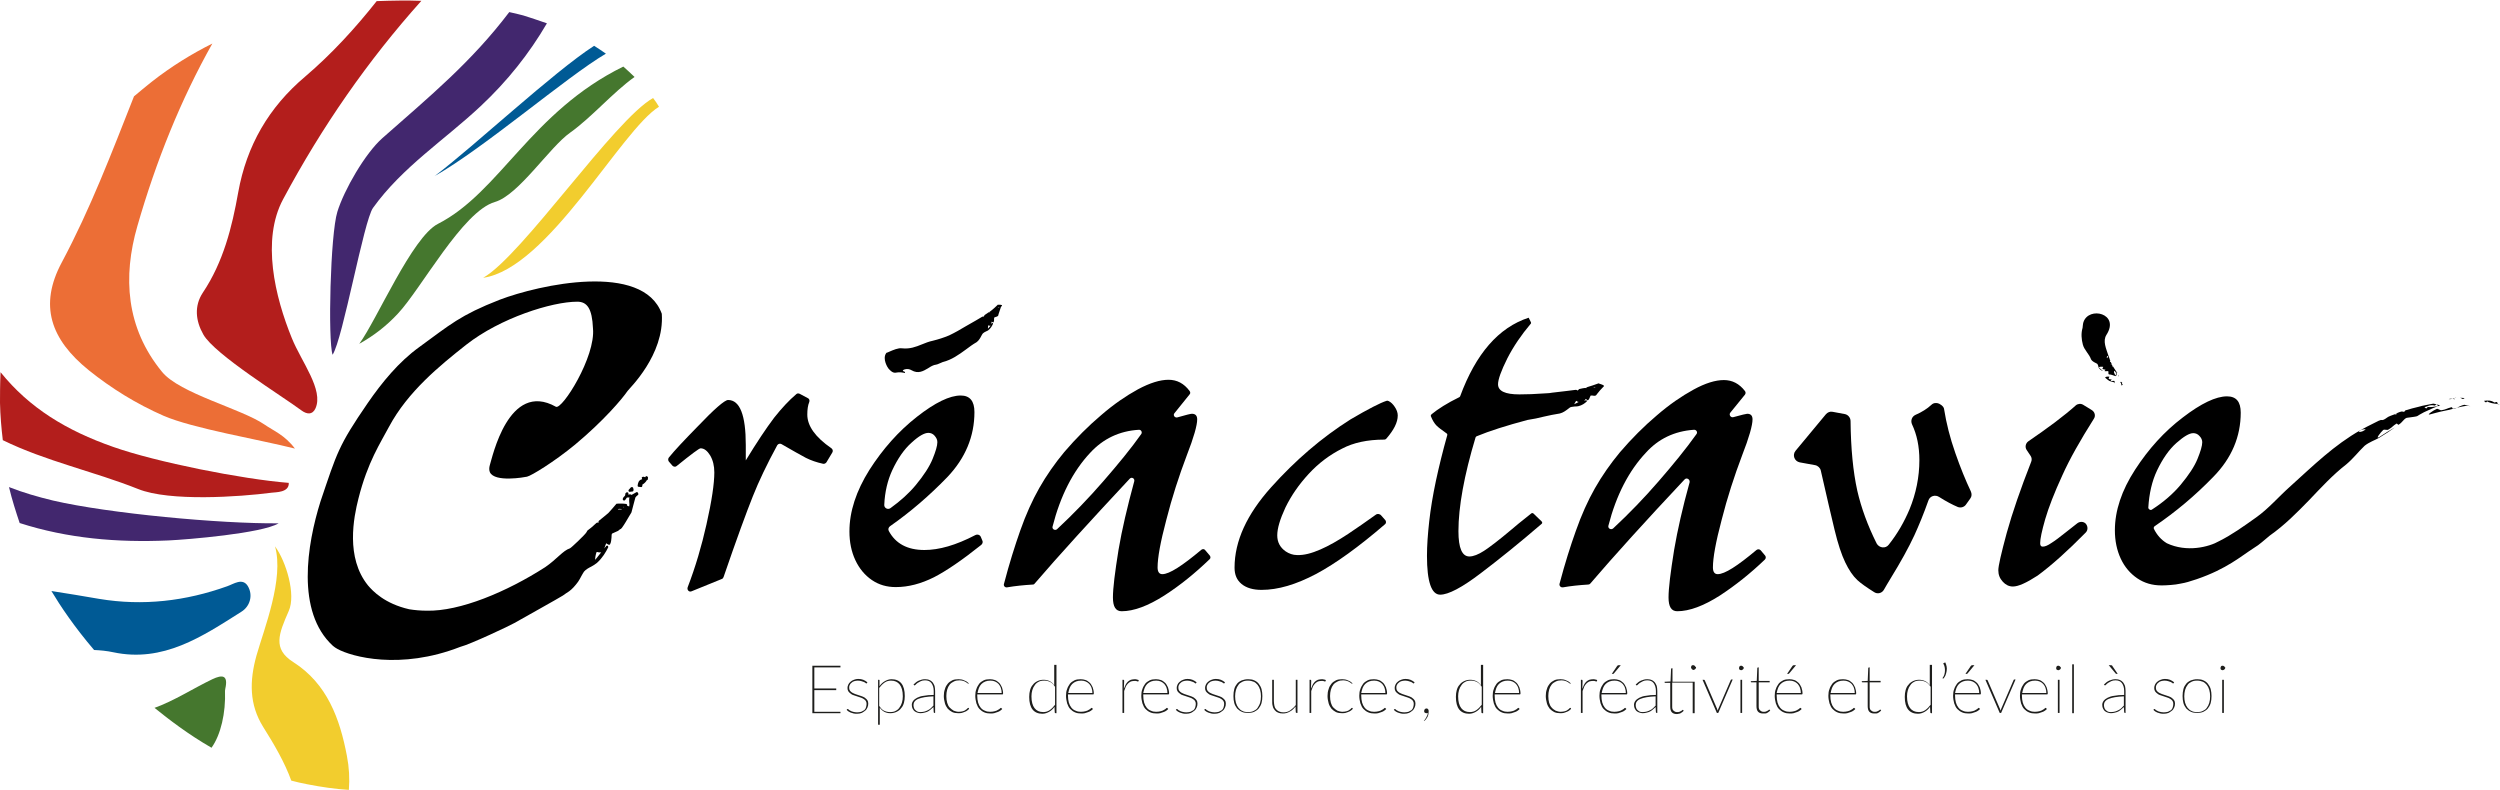
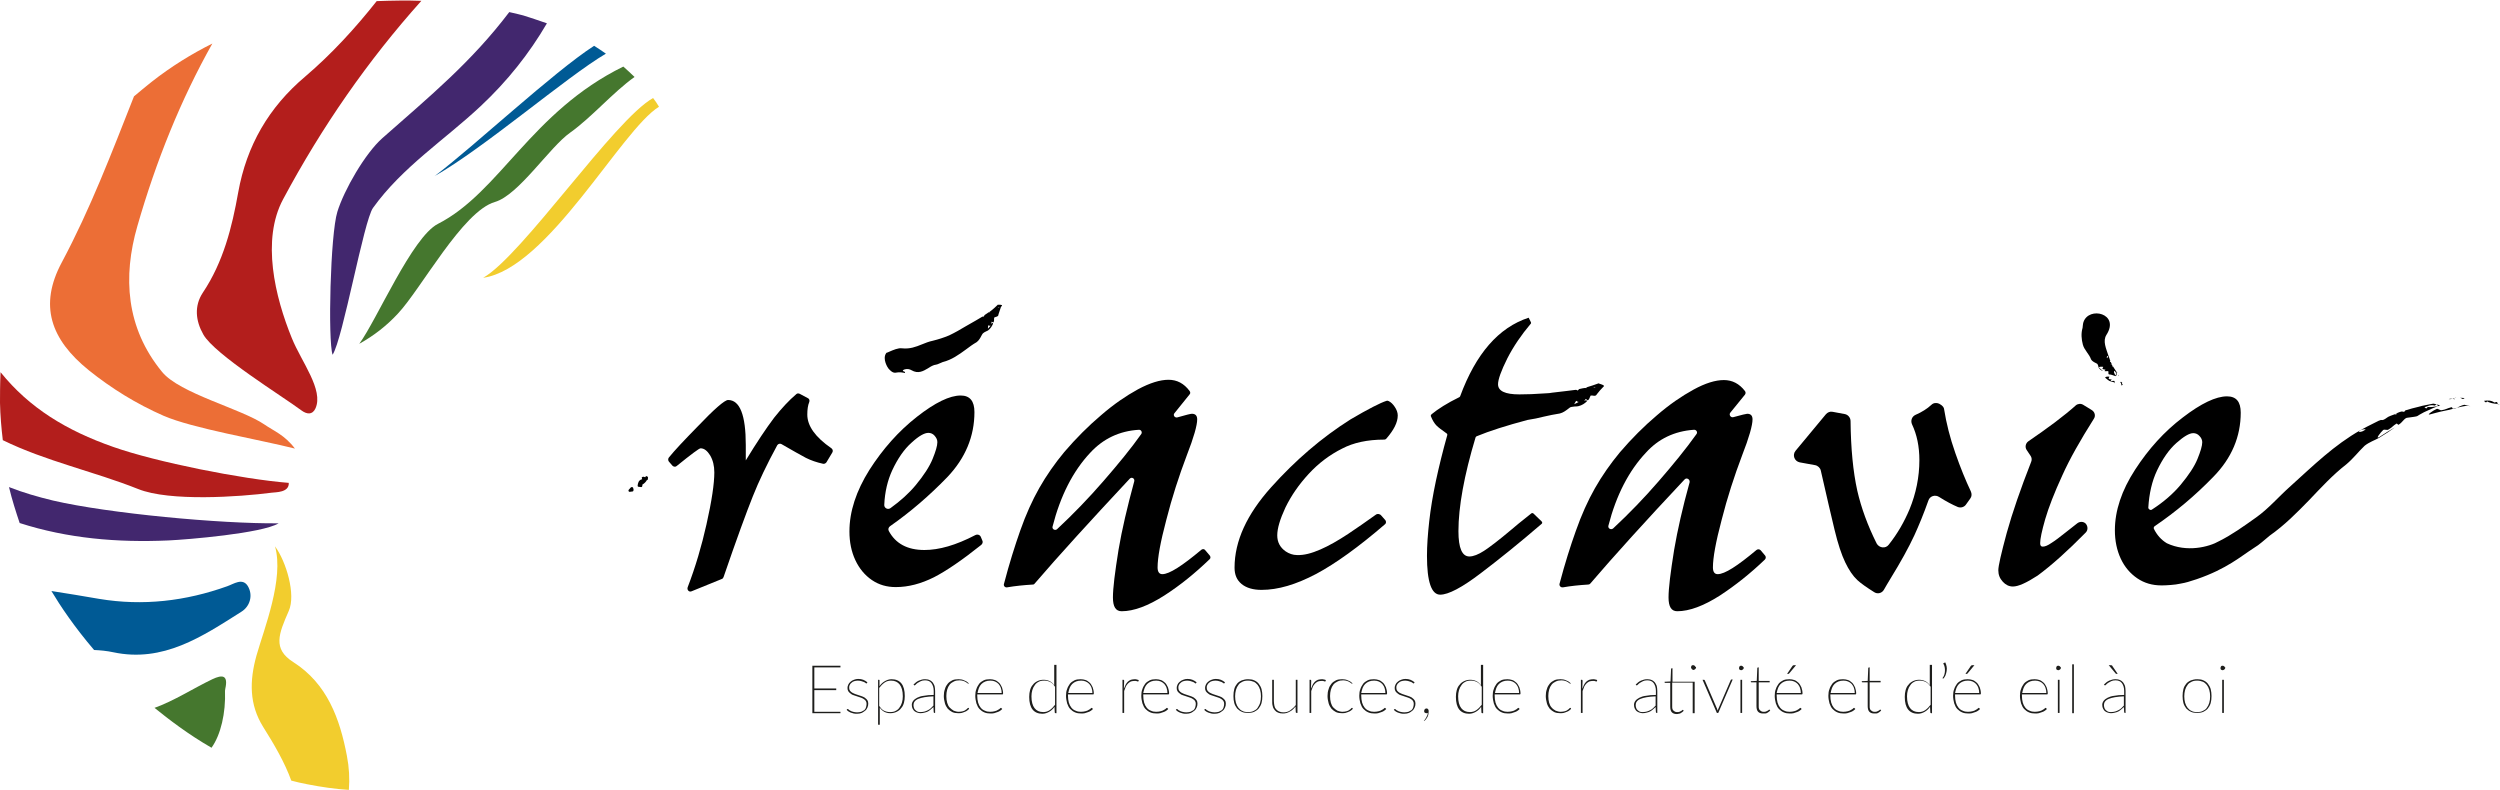
<svg xmlns="http://www.w3.org/2000/svg" version="1.1" id="Calque_1" x="0px" y="0px" viewBox="0 0 890 281.3" style="enable-background:new 0 0 890 281.3;" xml:space="preserve">
  <style type="text/css">
	.st0{fill:#005A95;}
	.st1{fill:#42276E;}
	.st2{fill:#45772E;}
	.st3{fill:#F2CD2E;}
	.st4{fill:#B31E1C;}
	.st5{fill:#EC6E36;}
	.st6{fill:#1D1D1B;}
</style>
  <g>
    <g>
      <path class="st0" d="M154.7,62.7c17.8-10.1,46.9-35.3,61-43.6c-1.4-1-2.8-1.9-4.2-2.8C196.7,25.9,168.9,52,154.7,62.7z" />
      <path class="st1" d="M136.1,49.2c-6.1,5.4-13.6,18.4-16,26.2c-2.5,8-3.4,45.8-1.7,50.9c3.7-5.7,11.1-47.8,14.4-52.3    c10.4-14.5,25.5-24.2,38.3-36.2c9.5-8.9,17.3-18.7,23.6-29.5c-3.1-1.1-5.9-2-8.4-2.8c-0.9-0.2-2.6-0.7-5-1.2    C167.8,22.1,153.1,34.2,136.1,49.2z" />
      <path class="st2" d="M75.6,241.8C68.9,245,62,249.5,55,252c5.1,4.1,11.8,9.3,20.3,14.2c3.3-4.6,5.1-12.4,4.8-20.3    c0-0.2,0.1-0.5,0.1-0.7C81.3,240.3,79.2,240.1,75.6,241.8z" />
      <path class="st2" d="M155.9,79.7c-9.2,4.7-21.7,34.1-28,42.7c5.2-2.9,9.7-6.4,13.7-10.7c8.3-8.8,23.1-36.5,34.6-39.8    c8.5-2.5,19.4-19.5,26.8-24.7c7.6-5.4,15.3-14.4,22.9-19.8c0,0-0.1-0.1-0.1-0.1c-1.3-1.3-2.6-2.4-3.9-3.6    C189.1,39.8,177.9,68.5,155.9,79.7z" />
      <path class="st3" d="M232.5,34.9c-13.8,7.7-46.6,56.1-60.5,64c23.1-3.3,49.1-52.6,62.6-60.9C233.9,36.8,233.2,35.8,232.5,34.9z" />
      <path class="st4" d="M108.6,27.3C95.7,38.2,87.8,51.8,84.8,68.5c-2.2,12.4-5.3,24.8-12.6,35.7c-3.1,4.7-2.6,10,0.2,14.9    c4,7.1,28.5,22.2,34.9,27c1.9,1.4,3.9,1.7,5-0.7c3-6.6-5-16.6-8.4-25c-6-14.7-10.9-35-3.1-49.5c13.8-25.8,30.2-49.4,49.2-70.6    c-5-0.2-10.3-0.1-15.9,0.1C126.5,10,118.1,19.2,108.6,27.3z" />
      <path class="st3" d="M123.5,269.1c-2.5-13.2-7-25.7-19.1-33.4c-7.4-4.7-5.2-10-1.6-18.2c2.6-5.8-0.9-17.6-4.9-23    c3.3,11.5-3.9,29.4-6.6,38.9c-2.5,9-2.6,17.4,2.4,25.4c3.9,6.2,7.6,12.5,10,19.1c1.8,0.5,3.7,0.9,5.7,1.3c5.1,1,10,1.7,14.8,2    C124.5,277.2,124.3,273.2,123.5,269.1z" />
      <path class="st0" d="M80.9,208.7c-14.8,5.3-30,7.1-45.6,4.5c-5.7-1-11.3-1.9-17-2.8c3.1,5.2,8.1,12.7,15.2,21    c2.2,0.1,4.5,0.3,6.8,0.8c17.8,3.8,31.7-5.6,45.6-14.4c3.1-1.9,4.3-5.9,2.3-9.2C86.3,205.6,83.2,207.9,80.9,208.7z" />
      <path class="st4" d="M49.2,174.1c11.2,4.5,36,2.8,47.5,1.3c1.4-0.2,6.3,0,6.1-3.5c-16.5-1.3-47.2-7.4-62.5-12.8    c-16.6-5.8-29.9-13.9-40.1-26.6C0,137,0,140.7,0,143.4c0.1,4.6,0.5,9.1,1,13.3C16.3,164.2,33.4,167.8,49.2,174.1z" />
      <path class="st1" d="M59.9,192.4c6.7-0.3,33.3-2.5,39.3-6.1c-20.7,0.2-60.5-3.5-80.3-8.1c-5.4-1.3-10.6-2.8-15.7-4.8    c1.1,4.6,2.5,8.9,3.8,12.8C24.1,191.7,41.8,193.2,59.9,192.4z" />
      <path class="st5" d="M22,93.4c-8.2,15.3-4,27.4,9.6,38.4c8.1,6.5,17,12,26.6,16.2c10.3,4.5,34.2,8.5,46.8,11.7    c-3.7-4.9-7.6-6.3-10.9-8.6c-8.2-5.6-30.1-11-36.4-18.7c-12.9-15.7-14-33.9-8.8-51.9c6.7-23.3,15.5-45.1,26.7-65    c-7.4,3.7-14.7,8.2-21.7,13.7c-2.1,1.7-4.2,3.4-6.2,5.1C39.8,54.3,32.2,74.3,22,93.4z" />
    </g>
    <g>
      <g>
        <path d="M225,173.4c-0.1,0-0.3,0-0.4,0.1l-0.8,0.9c-0.1,0.2-0.1,0.4,0,0.5c0.1,0.1,0.2,0.2,0.4,0.2c0,0,0.1,0,0.1,0     c0.2-0.1,0.4-0.1,0.7-0.1c0,0,0.1,0,0.1,0c0.3-0.1,0.4-0.2,0.4-0.4c0.1-0.3,0-0.6-0.1-0.9l-0.1-0.2     C225.3,173.5,225.1,173.4,225,173.4z" />
-         <path d="M226.6,175.2c-0.6,0.3-1.2,0.7-1.8,1c-0.1-0.1-0.2-0.2-0.3-0.2c0,0,0,0,0,0c-0.2,0-0.5,0-0.7,0c0,0,0,0,0,0     c-0.1,0-0.1,0-0.2,0c0-0.1,0-0.2,0.1-0.2c0.1-0.2,0-0.4-0.2-0.5c-0.2-0.1-0.4-0.1-0.6,0.1l-0.2,0.2c-0.1,0.1-0.1,0.2-0.1,0.3     l0,0.2l0,0c0,0.2-0.1,0.3-0.2,0.5c-0.3,0.2-0.6,0.6-0.7,1c0,0.2,0,0.4,0.2,0.5c0.1,0,0.2,0.1,0.3,0.1c0.1,0,0.2,0,0.2-0.1     c0.4-0.3,0.5-0.6,0.7-0.9c0.1-0.1,0.3-0.1,0.5-0.1c0.1,0,0.3,0,0.4,0c0,0,0,0,0.1,0c-0.2,0.5-0.1,1-0.1,1.6     c0.1,0.5,0.1,1.1,0,1.6c0,0,0,0,0,0c-0.3-0.1-0.5-0.2-0.8-0.3c0.1-0.1,0.1-0.3,0-0.4c-0.1-0.1-0.2-0.2-0.3-0.2     c-1.1-0.2-3.2-0.1-3.3-0.1c-0.1,0-0.2,0.1-0.2,0.1c-0.9,1.1-1.9,2.2-2.8,3.2c-1,0.9-2.3,1.9-3.4,2.8c-0.1,0.1-0.2,0.3-0.1,0.4     l0.1,0.2c0,0,0,0,0,0c-0.3,0-0.5,0-0.7,0.1c-0.1,0-0.1,0-0.2,0.1l-0.9,0.8c0,0,0,0.1-0.1,0.1c0,0-0.1,0-0.1,0.1     c-0.5,0.5-1.1,0.9-1.6,1.3l-0.5,0.4c0,0-0.1,0.1-0.1,0.2c-0.1,0.2-0.2,0.3-0.3,0.5c-0.4,0.7-5.3,5.4-5.8,5.6     c-2.5,0.8-4.7,3.9-8.8,6.7c-13.7,8.8-30.4,15.8-42.2,15.5c-2.2,0-4.3-0.2-6.2-0.5c-8.8-2-13-6.5-14.7-8.5     c-8-9.9-5.1-24.2-3.4-30.9c3.3-13.1,7.9-19.9,10.9-25.6c6.7-12.5,18-21.7,27.5-29.2c12.1-9.5,30.5-15.3,39.5-15.3     c3.5,0,5.3,2.4,5.6,9.5c1,10.1-11,29.1-13.2,27.9c-16.9-9.5-22.7,18.4-23.5,20.7c-0.3,1-0.3,1.9,0,2.6c1.7,3.7,12.3,1.8,13.2,1.6     c1.5-0.3,9.7-5.3,17.1-11.4c10.2-8.5,16.8-16.3,18.7-19.1c0.5-0.8,13.2-12.8,12.2-27.5c-6.7-18.6-43.8-10.3-57.7-5     c-14.1,5.5-17.7,8.9-28.7,16.9c-7.2,5.2-13.2,12.5-18.3,19.9c-10.5,15.3-10.9,17.6-16.8,35c-4.8,15.3-8.8,39.3,4.4,51.4     c0.5,0.4,1,0.8,1.6,1.1c5,2.8,22.4,7.6,43.7-0.7c3.6-0.9,18.2-7.8,19.3-8.5c0.5-0.3,16.8-9.4,17.3-9.8c0.7-0.5,1.4-1,2.2-1.5     c1.1-0.8,2.1-1.9,3.2-3.4c0.4-0.6,0.8-1.3,1.1-1.9c0.3-0.6,0.7-1.2,1-1.7c0.7-0.8,1.6-1.3,2.6-1.8c0.7-0.4,1.4-0.8,2-1.3     c2-1.8,3.2-3.9,4-5.5c0.1-0.2,0-0.4-0.1-0.6c-0.2-0.1-0.4-0.1-0.6,0.1c-0.6,0.7-1.1,1.4-1.6,2c-0.7,0.9-1.4,1.8-2.3,2.9     c-0.1-0.6,0.2-2.1,0.5-2.8c0.1,0,0.4,0,0.6,0.1c0.5,0.1,0.9,0.1,1.3-0.1c0.1-0.1,0.2-0.2,0.2-0.3c0.5-0.5,0.8-1.3,1-2     c0.1-0.3,0.2-0.5,0.3-0.8c0.1,0.1,0.2,0.1,0.3,0.2c0.3,0.2,0.6,0.4,0.9,0.3c0.1,0,0.2-0.1,0.2-0.2c0.4-0.7,0.4-1.6,0.5-2.4     c0-0.6,0-1.3,0.3-1.4c0.7-0.3,1.3-0.6,2-0.9c0.2-0.2,0.5-0.3,0.7-0.6c0,0,0,0,0,0c0.2,0,0.4-0.1,0.7-0.5c1.1-1.5,1.7-2.7,2.5-4     c0.3-0.5,0.5-0.9,0.9-1.5c0.2-0.8,0.4-1.6,0.6-2.3c0.3-1,0.5-2,0.8-3c0.2-0.3,0.5-0.6,0.8-0.8l0.1-0.1c0.2-0.1,0.2-0.4,0.1-0.6     C227,175.2,226.8,175.1,226.6,175.2z M222,180.4c0.1,0,0.1,0.1,0.2,0.1c-0.1,0.1-0.1,0.1-0.2,0.2V180.4z M221.3,181.2     c0.1,0,0.1,0,0.2,0c-0.4,0.3-1,0.1-1.5,0.2C220.1,181,220.7,181.2,221.3,181.2z" />
        <path d="M230.2,169.5L230.2,169.5c-0.2,0-0.3,0.1-0.4,0.2c0,0.1-0.1,0.1-0.1,0.2c-0.3-0.1-0.7-0.3-1-0.1     c-0.2,0.1-0.3,0.2-0.2,0.4l0.1,0.4c-1.3,0.3-1.5,1.4-1.6,2.3c0,0.1,0,0.2,0.1,0.3c0.1,0.1,0.2,0.1,0.3,0.1l0.8,0.1c0,0,0,0,0.1,0     c0.1,0,0.3-0.1,0.3-0.2c0.1-0.3,0.1-0.5,0.1-0.7c0.7-0.4,1.2-0.9,1.6-1.6c0,0,0.1,0,0.1,0c0.1,0,0.2-0.1,0.2-0.2l0.1-0.6     c0-0.1,0-0.2-0.1-0.3C230.4,169.5,230.3,169.5,230.2,169.5z" />
      </g>
      <g>
        <g>
          <path d="M754.2,133.7l-0.2-0.3c0,0.1,0.1,0.3,0.1,0.5C754.2,133.8,754.2,133.7,754.2,133.7z" />
-           <path d="M754.2,134.2c0-0.1,0-0.2,0-0.4C754.1,134,754.2,134.3,754.2,134.2z" />
          <path d="M753.9,133L753.9,133C753.8,133,753.9,133.1,753.9,133L753.9,133z" />
          <path d="M751.4,135.6c-0.1,0,0.5-0.5,0.3-0.5c-0.4-0.1-0.8,0-1-0.3c-0.2,0,0.4-0.8,0.2-0.7c-0.4-0.1-1.7,0-1.4,0.4      c0.5,0.5,0.9,0.7,1.4,1.1c0.5,0.2,1.1,0.3,1.7,0.5c0.1,0.1,0.1,0.2,0.2,0.4c0-0.2,0-0.5,0-0.7      C752.8,135.3,751.8,135.8,751.4,135.6z" />
          <path d="M755.7,136.7c-0.1,0-0.3,0-0.3,0c0.3-0.6-0.1-0.7-0.4-0.8l-0.2,0.4c0.1,0.1,0.3,0,0.4-0.3c-0.2,0.6-0.1,0.9,0.2,1.2      C755.5,137,755.7,136.9,755.7,136.7z" />
          <path d="M755.5,137.3L755.5,137.3c0-0.1-0.1-0.1-0.2-0.1l-0.1,0.1C755.3,137.3,755.4,137.3,755.5,137.3z" />
          <path d="M741.7,114.7c-0.2,0.6-0.2,1.3-0.3,2c-0.6,2-0.4,4.1,0.1,6c0.5,1.9,2.3,3.4,2.9,5.2c0.5,0.9,1.5,1.2,2.2,1.6      c0.4,0.4,0.4,1.2,0.6,1.5c0.4,0.6,0.9,0.9,1.5,1.1c-0.5-0.4-0.9-0.7-1.4-1.2c-0.3-0.4,1-0.4,1.4-0.3c0.2,0-0.4,0.7-0.2,0.7      c0.2,0.2,0.6,0.2,1,0.3c0.2,0-0.4,0.5-0.3,0.5c0.4,0.2,1.4-0.2,1.4,0.2c0,0.2,0,0.5,0,0.7c0,0.1,0.1,0.2,0.2,0.3l0.3,0      c0.7,0.1,1.4,0.4,2,0.6l0.1-0.1c-0.2-0.2-0.4-0.6-0.5-1.1c0,0.2,0,0.3-0.1,0.2l0-0.9c0.3,0.1,0.6,0.4,0.7,0.8c0,0,0,0,0,0      c0,0.2,0,0.8-0.2,1c0.1,0,0.1,0.1,0.2,0.1c0.1-0.2,0.1-0.5,0.2-0.8c0,0.2,0.1,0.5,0.1,0.6c0-0.1,0-0.4-0.1-0.6      c0-0.1,0-0.1,0-0.2c0.1-0.1,0.2-0.2,0.3-0.2l0,0c-0.1,0-0.1-0.1-0.2-0.1c0,0.1,0,0.2-0.1,0.3c0-0.3,0-0.5,0-0.5      c-0.5-0.7-0.9-1.4-1.3-2c-0.2,0.1-0.3,0.1-0.3,0c0.1-0.1,0.1-0.3,0.1-0.3l-0.2-0.3c0,0-0.1,0-0.1-0.1l0,0      c-0.1,0-0.2,0.1-0.3,0.2c0.1-0.1,0.1-0.2,0.1-0.3c0.1,0,0.1,0.1,0.2,0.1l0.1,0l-0.3-0.7c0,0-0.1-0.1-0.1-0.1      c-0.2-0.1-0.4-0.2-0.1-0.5l-0.1-0.1c0,0,0,0,0,0.1c0,0,0-0.1,0-0.1l-0.2-0.6c-0.1-0.4-0.3-0.7-0.4-1.1c-0.8-2.5-2.1-5.2-0.7-7.4      C754.8,111.6,743.6,108.9,741.7,114.7z M750.2,126.7c0.4,0,0.2,0.4,0,0.8C750,127.5,749.9,127.2,750.2,126.7z" />
          <path d="M752.7,132.8c0-0.1,0-0.2,0-0.3C752.7,132.6,752.7,132.7,752.7,132.8z" />
          <path d="M753.3,133.7c0.1-0.2,0.1-0.3,0.1-0.5C753.2,133.3,753.3,133.7,753.3,133.7z" />
          <path d="M752.7,133c0-0.1,0-0.2,0-0.2C752.7,132.9,752.7,132.9,752.7,133z" />
        </g>
        <g>
          <path d="M877.4,141.7l-1.6-0.1c0.3,0.1,0.5,0.2,0.8,0.4C877,142.1,877.1,141.9,877.4,141.7z" />
          <path d="M874.1,141.6l-0.2,0.1l0.5-0.1C874.3,141.6,874.2,141.6,874.1,141.6z" />
          <path d="M871.7,142.1c0.5,0,0.9,0,1.4-0.1C872.7,141.9,872.2,141.9,871.7,142.1z" />
          <path d="M873.9,141.8L873.9,141.8l-0.8,0.2c0.3,0,0.6,0.1,0.8,0.2C873.7,142,873.6,141.9,873.9,141.8z" />
          <path d="M873.9,142.2c0.2,0.1,0.4,0.2,0.5,0.3C874.2,142.4,874,142.3,873.9,142.2z" />
          <path d="M875.6,144.7c-0.7,0.3-1.4,0.8-2.2,0.9c-0.3,0.1-0.3-0.8-0.8-0.6c-1.2,0.3-2.2,0.9-3.3,1c-0.5,0.3-1.4-0.7-1.9-0.4      c-1.2,0.5-3.9,2.4-2.2,1.9c1.3-0.3,2.4-0.7,3.4-0.9c1.1-0.2,2.1-0.5,3.3-0.7c1.9-0.5,3.9-1.1,5.9-1.4c0.6,0,1.1,0,1.7,0.1      c-0.7-0.1-1.4-0.3-2.2-0.5C876.8,144.2,876.2,144.4,875.6,144.7z" />
          <path d="M888.8,143.1c-0.3,0.1-0.8,0.2-0.8,0.2c-1.1-0.8-2.4-0.8-3.7-0.6l0.5,0.5c0.7,0,0.8-0.2,0.2-0.5c1.4,0.8,2.7,1,4.2,1.1      C889.1,143.6,889.2,143.3,888.8,143.1z" />
          <path d="M890,143.9c-0.3,0-0.6,0-0.8,0l0,0.1C889.4,144,889.7,143.9,890,143.9L890,143.9z" />
          <path d="M867.9,144.6c-1.4,0.2-2.7,0.5-4.2,0.2c0.7,0.1,0.6,0.4,0,0.6l-0.6-0.4c1.2-0.5,2.4-1,3.6-0.6c0,0,0.5-0.3,0.7-0.4      C867.7,144,867.7,144.3,867.9,144.6c0.3-0.1,0.5-0.1,0.8-0.2c-0.3-0.2-1-0.4-1.5-0.5c-0.6-0.2-1-0.2-1-0.2      c-1.7,0.4-3.5,0.6-5.1,1.1c-0.8,0.2-1.6,0.4-2.4,0.6c0,0,0,0,0,0c-0.8,0.2-1.6,0.5-2.4,0.7c-0.2,0.3-0.3,0.5-0.6,0.5      c-0.3-0.1-0.6-0.1-0.8-0.1c-0.5,0.1-0.9,0.3-1.4,0.5c-0.1,0.1-0.3,0.2-0.4,0.3l0,0c-0.2,0.2-0.1,0.3,0.1,0.4      c0.2,0,0.4,0.1,0.6,0.1c-0.1,0-0.4-0.1-0.6-0.1c-0.3,0-0.5,0-0.8,0c-0.2,0.1-0.3,0.2-0.5,0.3c0.1-0.1,0.2-0.1,0.4-0.2      c0,0,0.1,0,0.1,0l0.7-0.4l0.2-0.2c-1,0.4-2.1,0.7-3.1,1.2c-0.2,0.1-0.4,0.3-0.6,0.4c-0.7,0.5-1.3,0.9-2,0.7l-0.5,0.2      c0,0,0.1,0,0.1,0c-0.1,0-0.2,0-0.2,0c-0.7,0.4-1.5,0.7-2.2,1.1c-1.5,0.7-2.9,1.5-4.4,2.3c-9.5,5.4-16.7,12.5-24.9,19.9      c-4.5,4-7.8,8-12.3,11.2c-4.5,3.2-8.7,6.2-13.1,8.4c-3.8,2.2-11.7,4.1-18.7,0.8c-2-1.2-3.5-2.9-4.6-5.1c-0.2-0.4,0-0.8,0.3-1      c7.5-5.1,14.4-10.9,20.8-17.5c6.6-6.7,9.8-14.4,9.8-22.9c0-3.9-1.6-5.8-4.9-5.8c-3.9,0-9.2,2.5-15.7,7.5      c-6.6,5-12.2,11.2-17,18.6c-4.8,7.4-7.2,14.6-7.2,21.6c0,3.7,0.7,7.1,2.1,10.1c1.4,3,3.4,5.3,5.9,7c2.5,1.7,5.4,2.5,8.5,2.5      c0.1,0,0.2,0,0.4,0c1.3,0,4.7-0.2,6.3-0.6c2.3-0.4,3.1-0.7,5.9-1.6c10.8-3.7,15.8-8.2,20.5-11.2c1.9-1.1,3.5-2.7,5.5-4.3      c0,0,0,0,0,0c5.4-3.8,9.7-8.2,14-12.6c4.3-4.5,8.4-9,13.3-12.8c2.5-2.1,4.3-4.5,6.4-6.5c0,0,0.1-0.1,0.1-0.1      c1.6-1.3,3.7-2,5.1-2.8c2.2-1.3,4.1-2.6,5.9-3.9c-2.1,1.2-3.6,2.2-5.8,3.6c-1.5,0.9,0.5-1.7,1.4-2.5c0.4-0.4,1.6,0.2,1.9-0.2      c1-0.5,1.7-1.4,2.7-2c0.4-0.4,0.7,0.5,0.9,0.3c1.4-0.8,2.1-2.5,3.2-2.5c0.8-0.1,1.5-0.2,2.2-0.3c0.4-0.1,0.9-0.1,1.3-0.3      c0.3-0.2,0.5-0.3,0.8-0.5c1-0.6,2-1.1,3.2-1.6C865.6,145.5,866.8,145,867.9,144.6L867.9,144.6z M767.9,167.5      c2-4.2,4.3-7.5,6.9-9.8c2.6-2.3,4.6-3.5,6-3.5c0.8,0,1.6,0.3,2.2,1c0.6,0.6,1,1.4,1,2.2c0,1.3-0.6,3.3-1.7,6      c-1.1,2.7-3.1,5.7-6,9.2c-2.6,3.1-6,6.1-10.2,8.8c-0.5,0.4-1.3-0.1-1.3-0.7C765.1,175.7,766.1,171.3,767.9,167.5z M839.7,153.8      c0.6-0.9,1.6-1,2.5-1C841.6,153.4,840.7,153.8,839.7,153.8z" />
        </g>
        <path d="M356.6,109c0,0,0.1-0.1,0.1-0.1c0-0.1,0-0.1,0-0.2c0-0.1-0.1-0.1-0.1-0.1c-0.5-0.2-1.4-0.1-1.4-0.1c-0.1,0-0.1,0-0.1,0.1     c-0.8,0.8-1.6,1.5-2.5,2.2l-0.2,0.1c-0.1,0.1-0.1,0.1-0.1,0.2l0,0.1c-0.1,0-0.2,0-0.3,0c0,0-0.1,0-0.1,0l-0.4,0.3c0,0,0,0,0,0     c0,0,0,0,0,0l-0.9,0.6c0,0-0.1,0.1-0.1,0.1c-0.1,0.1-0.1,0.1-0.1,0.2c-0.1,0.1-0.1,0.2-0.2,0.3c0,0-0.1,0-0.2,0     c-0.1,0-0.2,0-0.2,0l-0.2,0.1c0,0,0,0,0,0c0,0,0,0,0,0l-2.2,1.3c-1.2,0.7-2.4,1.4-3.5,2c-2,1.2-3.9,2.3-6,3.3     c-1.9,0.8-3.8,1.4-5.8,1.9c-1.4,0.3-2.7,0.8-3.9,1.3c-2.2,0.9-4.3,1.7-7.1,1.4c-1.3-0.2-3.1,0.6-4.5,1.2c-0.4,0.2-0.7,0.3-1,0.4     c0,0-0.1,0-0.1,0.1c-1.5,2.1,0.6,5.3,0.8,5.5c1.4,1.6,2.1,1.6,3.1,1.4c0.6-0.1,1.3-0.1,2.3,0.1c0.1,0,0.2,0,0.3,0.1c0,0,0,0,0,0     c0.1,0,0.2-0.1,0.2-0.2c0-0.1,0-0.2-0.2-0.3c-0.1,0-0.2,0-0.3-0.1c-0.2-0.1-0.3-0.2-0.3-0.2c0-0.1,0.1-0.2,0.2-0.3     c0.5-0.3,1.7-0.6,2.9,0.1c2.4,1.4,4.2,0.3,5.9-0.7c0.9-0.6,1.9-1.2,2.9-1.3c0.6-0.1,1-0.4,1.6-0.6c0.2-0.1,0.5-0.2,0.7-0.3     c3.2-0.8,5.7-2.6,8.3-4.5c1.2-0.9,2.4-1.8,3.8-2.6c0.8-0.6,1.3-1.5,1.7-2.3c0.2-0.3,0.3-0.6,0.5-0.8c0.3-0.3,0.7-0.5,1.1-0.7     c0.3-0.1,0.6-0.3,0.8-0.4c0.9-0.7,1.4-1.6,1.7-2.3c0-0.1,0-0.2-0.1-0.3c-0.1-0.1-0.2,0-0.3,0c-0.1,0.2-0.3,0.3-0.4,0.5     c0.1-0.2,0.2-0.4,0.3-0.7c0-0.1,0-0.2,0.1-0.3c0,0,0.1,0,0.1,0.1c0.2,0.1,0.3,0.2,0.4,0.2c0,0,0.1-0.1,0.1-0.1     c0.2-0.3,0.2-0.7,0.2-1.1c0-0.2,0-0.5,0.1-0.6c0.3-0.1,0.6-0.2,0.9-0.3c0.2-0.1,0.4-0.2,0.5-0.4c0,0,0,0,0-0.1l0.1-0.4     c0.3-0.9,0.6-1.9,0.9-2.7C356.6,109.1,356.6,109.1,356.6,109z M351.7,117c0-0.3,0-0.9,0.2-1.2c0.1,0,0.1,0,0.2,0.1     c0.2,0.1,0.4,0.1,0.6,0c0,0,0,0,0,0C352.4,116.2,352.1,116.6,351.7,117z M355.2,109.5c0.1-0.1,0.2-0.2,0.4-0.2c0,0,0.1,0,0.2,0     C355.6,109.4,355.4,109.5,355.2,109.5z M356,109.1L356,109.1C356,109.1,356,109.1,356,109.1C356,109.1,356,109.1,356,109.1z" />
        <g>
          <path d="M287.4,147.6c0-1.8,0.2-3.3,0.7-4.5c0.2-0.5,0-1.1-0.4-1.3l-3-1.6c-0.4-0.2-0.9-0.2-1.2,0.1c-2.6,2.2-5.2,5-7.9,8.4      c-2.8,3.7-6.2,8.8-10.1,15.2v-5.5c0-10.6-2.1-16-6.3-16c-1.2,0-4.9,3.2-11,9.6c-4.6,4.7-8,8.3-10.1,10.9c-0.3,0.4-0.3,1,0,1.4      l1.3,1.5c0.4,0.4,1.1,0.5,1.5,0.1c5.2-4.2,8-6.3,8.5-6.3c1.3,0,2.4,0.9,3.4,2.5c1,1.7,1.5,3.7,1.5,6.1c0,3.9-0.9,10.1-2.8,18.5      c-1.7,7.6-3.9,15.1-6.7,22.4c-0.3,0.9,0.5,1.8,1.4,1.4l10.8-4.4c0.3-0.1,0.5-0.4,0.6-0.7c4.7-13.7,8.2-23.2,10.4-28.7      c2.1-5.3,5-11.4,8.7-18.2c0.3-0.5,1-0.7,1.5-0.4c4,2.3,6.8,3.9,8.7,4.9c1.8,0.9,3.8,1.6,6.1,2.1c0.4,0.1,0.9-0.1,1.2-0.5      l2.1-3.5c0.3-0.5,0.2-1.1-0.3-1.5C290.2,155.6,287.4,151.6,287.4,147.6z" />
          <path d="M329.1,195.8c-6.1,0-10.3-2.3-12.7-6.8c-0.3-0.6-0.1-1.3,0.5-1.7c7.3-5.1,14-10.9,20.3-17.4c6.5-6.8,9.7-14.6,9.7-23.2      c0-3.9-1.6-5.9-4.9-5.9c-3.9,0-9.1,2.5-15.6,7.6c-6.5,5.1-12.1,11.4-16.9,18.9c-4.7,7.5-7.1,14.8-7.1,21.9      c0,3.8,0.7,7.2,2.1,10.2c1.4,3,3.4,5.4,5.9,7.1c2.5,1.7,5.3,2.5,8.5,2.5c4.5,0,9-1.2,13.6-3.5c4.3-2.2,9.9-6,16.8-11.5      c0.5-0.4,0.7-1.1,0.4-1.6l-0.5-1.2c-0.3-0.8-1.2-1.1-2-0.7C340.3,194.1,334.3,195.8,329.1,195.8z M317.6,167.5      c2-4.3,4.3-7.6,6.9-9.9c2.6-2.4,4.6-3.5,6-3.5c0.8,0,1.6,0.3,2.2,1c0.6,0.7,1,1.4,1,2.3c0,1.3-0.6,3.3-1.7,6      c-1.1,2.7-3.1,5.8-6,9.3c-2.4,2.9-5.4,5.6-9,8.2c-1,0.7-2.3-0.1-2.2-1.2C315,175.1,316,171,317.6,167.5z" />
          <path d="M413.8,204.4c-1.1,0-1.7-0.8-1.7-2.4c0-3.4,1-9,3.1-16.9c2-7.9,4.5-15.6,7.3-23c2.5-6.4,3.7-10.7,3.7-12.8      c0-1.3-0.6-2-1.9-2c-0.4,0-2.1,0.4-5.2,1.3c-0.9,0.2-1.6-0.8-1-1.5l5.4-6.7c0.3-0.3,0.3-0.8,0-1.2c-2-2.7-4.5-4-7.5-4      c-3,0-6.6,1.1-10.9,3.4c-4.2,2.3-8.6,5.3-13.1,9.2c-4.5,3.8-8.9,8.2-13.1,13.1c-3.4,4.1-6.4,8.4-8.9,12.8      c-2.5,4.4-4.8,9.5-6.8,15.2c-1.9,5.4-3.9,11.7-5.8,19c-0.2,0.7,0.4,1.3,1.1,1.2c2.9-0.5,5.9-0.8,9.2-1c0.3,0,0.5-0.1,0.6-0.3      c8.5-9.9,19.8-22.3,33.9-37.4c0.7-0.7,1.8-0.1,1.6,0.9c-2.5,9.2-4.4,17.3-5.6,24.4c-1.3,8.1-2,13.7-2,17c0,3.3,1,4.9,3.1,4.9      c4.3,0,9.4-1.9,15.2-5.6c5.6-3.6,10.9-7.9,16.1-12.9c0.4-0.3,0.4-0.9,0.1-1.3l-1.7-2c-0.3-0.4-0.9-0.4-1.3-0.1      C420.9,201.4,416.3,204.4,413.8,204.4z M392.8,171.3c-5.2,6-10.7,11.7-16.5,17.1c-0.7,0.6-1.8,0-1.6-0.9      c2.8-11,7.3-19.8,13.4-26.3c4.6-5,10.4-7.8,17.4-8.2c0.8,0,1.2,0.9,0.8,1.5C402.7,159.6,398.1,165.2,392.8,171.3z" />
          <path d="M465.9,168.7c3.5-3.8,7.5-6.8,11.9-9c4-2.1,9-3.2,15-3.2c0.3,0,0.5-0.1,0.7-0.3c2.7-3.1,4.1-5.8,4.1-8.3      c0-1-0.4-2.1-1.1-3.1c-0.6-0.9-1.3-1.6-2.1-2c-0.2-0.1-0.5-0.2-0.8-0.1c-2.2,0.7-6.5,2.9-12.8,6.6      c-10.3,6.5-19.7,14.6-28.3,24.2c-8.6,9.6-13,19.1-13,28.6c0,2.5,0.8,4.4,2.5,5.8c1.7,1.4,4.1,2.1,7.1,2.1      c5.9,0,12.3-1.9,19.5-5.7c6.9-3.7,15.1-9.6,24.5-17.7c0.4-0.3,0.4-1,0.1-1.4l-1.5-1.7c-0.5-0.6-1.4-0.7-2-0.2      c-3.4,2.4-6.6,4.7-9.8,6.8c-3.5,2.3-6.8,4.2-9.8,5.5c-3.2,1.4-5.9,2.1-8.4,2c-1.4,0-2.8-0.5-4-1.3c-2-1.4-3-3.3-3-5.7      c0-2.5,1-5.8,2.9-9.9C459.7,176.4,462.4,172.5,465.9,168.7z" />
          <path d="M543.8,149.5C543.8,149.5,543.8,149.5,543.8,149.5c2-0.3,4-0.7,5.9-1.2c1.8-0.4,3.6-0.8,5.6-1.1c1.2-0.3,2.1-1,2.9-1.6      c0.3-0.2,0.6-0.5,0.8-0.6c0.5-0.2,1.1-0.2,1.7-0.3c0.4,0,0.8,0,1.2-0.1c1.3-0.3,2.3-1,3-1.7c0.1-0.1,0.1-0.2,0-0.3      c-0.1-0.1-0.3-0.1-0.4-0.1c-0.2,0.1-0.4,0.2-0.6,0.3c0.2-0.2,0.4-0.4,0.5-0.6c0.1-0.1,0.1-0.2,0.2-0.2c0,0,0.1,0.1,0.1,0.1      c0.2,0.2,0.3,0.4,0.5,0.4c0.1,0,0.1,0,0.2-0.1c0.3-0.2,0.5-0.7,0.6-1c0.1-0.2,0.2-0.5,0.3-0.6c0.4,0,0.8,0,1.2,0.1      c0.2,0,0.5,0,0.7-0.2c0,0,0.1,0,0.1-0.1l0.3-0.4c0.6-0.8,1.4-1.7,2.1-2.4c0,0,0.1-0.1,0.1-0.1c0,0,0.1-0.1,0.1-0.1      c0.1,0,0.1-0.1,0.1-0.2c0-0.1-0.1-0.1-0.1-0.2c-0.6-0.4-1.7-0.6-1.7-0.7c-0.1,0-0.1,0-0.2,0c-1.3,0.5-2.6,0.9-3.9,1.3l-0.2,0.1      c-0.1,0-0.2,0.1-0.2,0.2v0.1c-0.1,0-0.2-0.1-0.3-0.1c0,0-0.1,0-0.1,0l-0.6,0.1c0,0,0,0,0,0c0,0,0,0-0.1,0l-1.4,0.3      c0,0-0.1,0-0.1,0.1c-0.1,0.1-0.2,0.1-0.2,0.2c-0.1,0.1-0.2,0.2-0.3,0.2c-0.1,0-0.1,0-0.2-0.1c-0.1-0.1-0.2-0.1-0.3-0.1l-0.3,0      c0,0,0,0,0,0c0,0,0,0,0,0l-3.2,0.4c-1.8,0.2-3.4,0.4-5.1,0.6c-0.6,0.1-1.2,0.2-1.8,0.2l0,0c-4.1,0.3-7.3,0.4-9.8,0.4      c-5.1,0-7.6-1.2-7.6-3.6c0-1.7,1.1-4.8,3.3-9.2c2.2-4.3,5-8.4,8.3-12.3c0.2-0.2,0.2-0.4,0.1-0.6l-0.8-1.6      c-10.7,3.5-18.8,12.8-24.4,28c-0.1,0.1-0.2,0.3-0.3,0.3c-4.3,2.1-7.6,4.2-9.9,6.1c-0.2,0.2-0.3,0.5-0.2,0.7      c0.6,1.5,1.3,2.6,2,3.3c0.7,0.7,1.9,1.6,3.6,2.8c0.2,0.1,0.3,0.4,0.2,0.7c-1.6,5.7-2.9,11-4,16.1c-1.1,5.2-1.9,10-2.4,14.5      c-0.5,4.5-0.8,8.6-0.8,12.3c0,9.2,1.6,13.8,4.7,13.8c2.9,0,7.7-2.5,14.4-7.6c6.6-5,13.8-10.8,21.7-17.6c0.3-0.2,0.3-0.6,0-0.9      l-2.9-2.8c-0.2-0.2-0.6-0.2-0.8,0c-3.8,3-6.1,4.9-7,5.7c-4.5,3.8-7.8,6.3-9.8,7.6c-2,1.3-3.8,2-5.2,2c-2.6,0-3.9-3-3.9-9      c0-8.6,2-19.8,6.1-33.4c0.1-0.2,0.2-0.3,0.4-0.4C530.3,153.4,536.3,151.5,543.8,149.5z M568.4,137.7      C568.4,137.7,568.5,137.7,568.4,137.7C568.4,137.7,568.4,137.7,568.4,137.7L568.4,137.7z M567.8,137.8c0.1,0,0.1,0,0.2,0.1      c-0.2,0-0.4,0-0.7,0C567.4,137.7,567.6,137.7,567.8,137.8z M561.1,142.7c0.1,0,0.2,0.1,0.2,0.1c0.3,0.2,0.5,0.3,0.7,0.3      c0,0,0,0,0,0c-0.5,0.3-1,0.5-1.6,0.8C560.6,143.6,560.9,143,561.1,142.7z" />
          <path d="M611.5,204.4c-1.1,0-1.7-0.8-1.7-2.4c0-3.4,1-9,3.1-16.9c2-7.9,4.5-15.6,7.3-23c2.5-6.4,3.7-10.7,3.7-12.8      c0-1.3-0.6-2-1.9-2c-0.3,0-2,0.4-4.9,1.2c-1,0.3-1.7-0.9-1.1-1.6l5.2-6.4c0.3-0.4,0.3-0.9,0-1.3c-2-2.6-4.5-3.9-7.5-3.9      c-3,0-6.6,1.1-10.8,3.4c-4.2,2.3-8.6,5.3-13.1,9.2c-4.5,3.8-8.9,8.2-13.1,13.1c-3.4,4.1-6.4,8.4-8.9,12.8      c-2.5,4.4-4.8,9.5-6.8,15.2c-1.9,5.3-3.9,11.6-5.8,18.8c-0.2,0.7,0.4,1.4,1.2,1.3c2.8-0.5,5.8-0.8,9-1c0.3,0,0.5-0.1,0.7-0.3      c8.4-9.8,19.6-22.2,33.6-37.1c0.7-0.8,2-0.1,1.8,1c-2.5,9-4.3,17-5.5,24c-1.3,8.1-2,13.7-2,17c0,3.3,1,4.9,3.1,4.9      c4.3,0,9.4-1.9,15.2-5.6c5.5-3.6,10.9-7.9,16-12.8c0.4-0.4,0.4-1,0.1-1.4l-1.6-1.9c-0.4-0.4-1-0.5-1.5-0.1      C618.5,201.5,614,204.4,611.5,204.4z M590.5,171.3c-5.1,5.9-10.5,11.5-16.2,16.8c-0.8,0.7-2,0-1.7-1      c2.8-10.9,7.3-19.5,13.3-25.9c4.5-5,10.2-7.7,17.1-8.2c0.9-0.1,1.5,0.9,0.9,1.6C600.2,159.8,595.7,165.3,590.5,171.3z" />
          <path d="M690.8,144l-0.5-0.3c-0.9-0.4-2-0.3-2.7,0.4c-1.5,1.4-3.4,2.6-5.7,3.6c-1.3,0.6-1.8,2.1-1.2,3.4      c1.7,3.6,2.6,7.8,2.6,12.7c0,6-1.2,11.9-3.5,17.5c-1.9,4.5-4.3,8.7-7.4,12.6c-1.1,1.5-3.4,1.2-4.3-0.4      c-3.2-6.4-5.5-12.7-6.9-18.8c-1.5-6.8-2.3-15-2.4-24.8c0-1.2-0.9-2.3-2.1-2.5l-4.3-0.8c-0.9-0.2-1.8,0.2-2.4,0.9l-10.8,13      c-1.2,1.5-0.4,3.7,1.5,4.1l5.5,1c1,0.2,1.8,1,2,1.9c2.1,9.4,3.8,16.4,4.9,21.1c1.2,5,2.5,8.9,3.8,11.6c1.3,2.7,2.7,4.8,4.3,6.3      c1.3,1.2,3.3,2.6,6,4.3c1.2,0.8,2.8,0.4,3.5-0.9c0.6-1,1.3-2.3,2.3-3.9c3.7-6,6.5-11.1,8.5-15.4c1.6-3.5,3.3-7.6,5-12.4      c0.5-1.6,2.4-2.2,3.8-1.3c2.5,1.6,4.8,2.8,6.7,3.6c1.1,0.4,2.3,0,2.9-0.9l1.5-2.1c0.6-0.8,0.6-1.7,0.2-2.6      c-1.8-3.8-3.7-8.4-5.5-13.6c-1.9-5.4-3.2-10.6-4-15.6C692.1,145.1,691.5,144.4,690.8,144z" />
          <path d="M735.3,189.6c-2,1.6-3.7,2.9-5,3.7c-1.3,0.9-2.3,1.3-3.1,1.3c-0.6,0-0.9-0.4-0.9-1.2c0-1.6,0.6-4.4,1.8-8.6      c1.2-4.1,3.2-9.3,6.1-15.6c2.6-5.8,6.4-12.5,11.2-20.1c0.7-1,0.4-2.4-0.7-3.1l-3.1-1.9c-0.8-0.5-1.9-0.4-2.6,0.2      c-4,3.6-9.6,7.8-16.9,12.8c-1,0.7-1.3,2.1-0.6,3.1l1.4,2.1c0.4,0.6,0.5,1.4,0.2,2.1c-3.8,9.7-6.7,18.1-8.7,25.3      c-2,7.4-3,11.8-3,13.3c0,1.6,0.5,2.9,1.6,4.1c1,1.1,2.2,1.7,3.6,1.7c1.9,0,4.8-1.3,8.8-3.9c4.9-3.6,10.6-8.7,17.1-15.3      c0.9-0.9,0.8-2.3,0-3.2l0,0c-0.8-0.8-2.1-0.8-3-0.1C738.2,187.3,736.8,188.4,735.3,189.6z" />
        </g>
      </g>
    </g>
    <g>
      <g>
        <path class="st6" d="M299.2,253.3l0,0.6h-10V237h10v0.6h-9.3v7.5h7.8v0.6h-7.8v7.7H299.2z" />
        <path class="st6" d="M308.6,243.2c0,0.1-0.1,0.1-0.2,0.1c-0.1,0-0.2-0.1-0.3-0.2c-0.1-0.1-0.3-0.2-0.5-0.3     c-0.2-0.1-0.5-0.2-0.9-0.3c-0.3-0.1-0.8-0.2-1.3-0.2c-0.5,0-0.9,0.1-1.3,0.2c-0.4,0.1-0.7,0.3-1,0.6c-0.3,0.2-0.5,0.5-0.6,0.8     c-0.2,0.3-0.2,0.6-0.2,1c0,0.4,0.1,0.7,0.3,1s0.5,0.5,0.8,0.7c0.3,0.2,0.7,0.3,1.1,0.5c0.4,0.1,0.8,0.3,1.2,0.4     c0.4,0.1,0.8,0.3,1.2,0.4c0.4,0.2,0.8,0.3,1.1,0.6c0.3,0.2,0.6,0.5,0.8,0.8c0.2,0.3,0.3,0.7,0.3,1.2c0,0.5-0.1,1-0.3,1.4     c-0.2,0.4-0.4,0.8-0.8,1.1s-0.8,0.6-1.2,0.8c-0.5,0.2-1.1,0.3-1.7,0.3c-0.4,0-0.8,0-1.2-0.1c-0.3-0.1-0.7-0.2-1-0.3     c-0.3-0.1-0.6-0.3-0.8-0.4s-0.5-0.4-0.7-0.6l0.2-0.2c0,0,0.1-0.1,0.1-0.1c0,0,0.1,0,0.1,0c0.1,0,0.2,0.1,0.3,0.2     c0.1,0.1,0.3,0.3,0.6,0.4c0.3,0.2,0.6,0.3,1,0.4c0.4,0.1,0.9,0.2,1.4,0.2c0.6,0,1-0.1,1.5-0.2c0.4-0.2,0.8-0.4,1.1-0.6     c0.3-0.3,0.5-0.6,0.6-1c0.1-0.4,0.2-0.8,0.2-1.2c0-0.4-0.1-0.8-0.3-1.1c-0.2-0.3-0.5-0.5-0.8-0.7s-0.7-0.4-1.1-0.5     c-0.4-0.1-0.8-0.3-1.2-0.4c-0.4-0.1-0.8-0.3-1.2-0.4c-0.4-0.1-0.8-0.3-1.1-0.6c-0.3-0.2-0.6-0.5-0.8-0.8     c-0.2-0.3-0.3-0.7-0.3-1.2c0-0.4,0.1-0.8,0.3-1.2c0.2-0.4,0.4-0.7,0.8-1c0.3-0.3,0.7-0.5,1.2-0.7c0.5-0.2,1-0.3,1.5-0.3     c0.7,0,1.3,0.1,1.8,0.3c0.5,0.2,1,0.5,1.5,0.9L308.6,243.2z" />
        <path class="st6" d="M313.1,244.3c0.5-0.8,1.2-1.4,1.9-1.8c0.7-0.4,1.5-0.7,2.4-0.7c1.5,0,2.7,0.5,3.5,1.5c0.8,1,1.2,2.5,1.2,4.5     c0,0.9-0.1,1.7-0.3,2.4c-0.2,0.7-0.5,1.4-1,1.9c-0.4,0.6-1,1-1.6,1.3c-0.6,0.3-1.4,0.5-2.2,0.5c-1.7,0-2.9-0.7-3.8-2v6.1h-0.6     V242h0.3c0.2,0,0.2,0.1,0.2,0.2L313.1,244.3z M313.1,251.4c0.5,0.8,1,1.3,1.6,1.6c0.6,0.3,1.3,0.5,2.1,0.5c0.8,0,1.5-0.1,2-0.4     c0.6-0.3,1.1-0.7,1.4-1.2c0.4-0.5,0.7-1.1,0.9-1.8c0.2-0.7,0.3-1.4,0.3-2.2c0-1.9-0.4-3.3-1.1-4.2c-0.7-0.9-1.7-1.4-3.1-1.4     c-0.8,0-1.6,0.2-2.3,0.7c-0.7,0.5-1.3,1.1-1.9,1.9V251.4z" />
        <path class="st6" d="M325.2,243.7c0.6-0.6,1.2-1.1,1.9-1.4s1.4-0.5,2.2-0.5c0.6,0,1.2,0.1,1.6,0.3c0.5,0.2,0.8,0.5,1.1,0.8     c0.3,0.4,0.5,0.8,0.7,1.3c0.1,0.5,0.2,1.1,0.2,1.8v7.8h-0.2c-0.2,0-0.3-0.1-0.3-0.3l-0.1-1.8c-0.3,0.3-0.7,0.6-1,0.9     c-0.3,0.3-0.7,0.5-1,0.7c-0.4,0.2-0.8,0.3-1.2,0.4c-0.4,0.1-0.9,0.2-1.4,0.2c-0.4,0-0.7-0.1-1.1-0.2c-0.4-0.1-0.7-0.3-1-0.5     c-0.3-0.2-0.5-0.6-0.7-0.9c-0.2-0.4-0.3-0.8-0.3-1.4c0-0.5,0.2-1,0.5-1.4c0.3-0.4,0.8-0.8,1.4-1.1c0.6-0.3,1.4-0.6,2.4-0.7     c1-0.2,2.1-0.3,3.5-0.3v-1.4c0-1.2-0.3-2.1-0.8-2.8c-0.5-0.7-1.3-1-2.3-1c-0.6,0-1.1,0.1-1.5,0.3c-0.4,0.2-0.8,0.4-1.1,0.6     c-0.3,0.2-0.5,0.4-0.7,0.6c-0.2,0.2-0.3,0.3-0.4,0.3c-0.1,0-0.2,0-0.2-0.1L325.2,243.7z M332.3,247.9c-2.4,0.1-4.2,0.4-5.4,0.9     c-1.2,0.5-1.7,1.3-1.7,2.2c0,0.4,0.1,0.8,0.2,1.1c0.1,0.3,0.3,0.6,0.6,0.8c0.2,0.2,0.5,0.4,0.8,0.5c0.3,0.1,0.6,0.1,1,0.1     c0.5,0,1-0.1,1.4-0.2c0.4-0.1,0.8-0.3,1.2-0.5c0.4-0.2,0.7-0.4,1-0.7c0.3-0.3,0.6-0.6,0.9-0.9V247.9z" />
        <path class="st6" d="M344.9,243.3C344.8,243.3,344.8,243.4,344.9,243.3c-0.1,0.1-0.1,0.1-0.2,0.1c-0.1,0-0.2-0.1-0.3-0.2     c-0.1-0.1-0.3-0.2-0.6-0.4c-0.2-0.1-0.5-0.3-0.9-0.4c-0.4-0.1-0.8-0.2-1.3-0.2c-0.7,0-1.4,0.1-2,0.4c-0.6,0.3-1.1,0.6-1.5,1.1     c-0.4,0.5-0.7,1.1-0.9,1.8c-0.2,0.7-0.3,1.5-0.3,2.3c0,0.9,0.1,1.7,0.3,2.4c0.2,0.7,0.5,1.3,0.9,1.7s0.9,0.8,1.4,1.1     c0.5,0.2,1.2,0.4,1.8,0.4c0.6,0,1.1-0.1,1.5-0.2c0.4-0.1,0.8-0.3,1-0.5c0.3-0.2,0.5-0.3,0.6-0.5c0.1-0.1,0.2-0.2,0.3-0.2     c0.1,0,0.1,0,0.2,0.1l0.1,0.2c-0.1,0.2-0.3,0.4-0.6,0.6c-0.3,0.2-0.5,0.4-0.9,0.5c-0.3,0.1-0.7,0.3-1.1,0.4s-0.8,0.1-1.3,0.1     c-0.8,0-1.4-0.1-2.1-0.4c-0.6-0.3-1.1-0.7-1.6-1.2c-0.4-0.5-0.8-1.2-1-1.9c-0.2-0.8-0.4-1.6-0.4-2.6c0-0.9,0.1-1.7,0.4-2.5     c0.2-0.8,0.6-1.4,1-1.9c0.4-0.5,1-0.9,1.6-1.2c0.6-0.3,1.4-0.4,2.2-0.4c0.7,0,1.4,0.1,2,0.4c0.6,0.2,1.1,0.5,1.5,0.9L344.9,243.3     z" />
        <path class="st6" d="M356.8,252.4c-0.2,0.2-0.4,0.4-0.7,0.6c-0.3,0.2-0.6,0.4-1,0.5c-0.4,0.1-0.8,0.3-1.2,0.4     c-0.4,0.1-0.9,0.1-1.3,0.1c-0.8,0-1.5-0.1-2.2-0.4c-0.7-0.3-1.2-0.7-1.7-1.2c-0.5-0.5-0.8-1.2-1.1-2c-0.2-0.8-0.4-1.7-0.4-2.7     c0-0.9,0.1-1.7,0.4-2.4c0.2-0.7,0.6-1.3,1-1.9c0.4-0.5,1-0.9,1.6-1.2s1.4-0.4,2.2-0.4c0.6,0,1.2,0.1,1.8,0.3c0.6,0.2,1,0.6,1.5,1     c0.4,0.4,0.7,1,1,1.6c0.2,0.6,0.4,1.4,0.4,2.2c0,0.2-0.1,0.3-0.2,0.3h-9c0,0.1,0,0.2,0,0.2c0,0.1,0,0.2,0,0.2     c0,0.9,0.1,1.8,0.3,2.5c0.2,0.7,0.5,1.3,0.9,1.8s0.9,0.9,1.5,1.1c0.6,0.3,1.2,0.4,1.9,0.4c0.6,0,1.2-0.1,1.6-0.2     c0.5-0.1,0.9-0.3,1.2-0.5c0.3-0.2,0.6-0.3,0.7-0.5c0.2-0.1,0.3-0.2,0.3-0.2c0.1,0,0.1,0,0.2,0.1L356.8,252.4z M356.6,246.8     c0-0.7-0.1-1.3-0.3-1.9c-0.2-0.6-0.5-1-0.8-1.4c-0.4-0.4-0.8-0.7-1.3-0.9c-0.5-0.2-1-0.3-1.6-0.3c-0.7,0-1.3,0.1-1.8,0.3     c-0.5,0.2-1,0.5-1.4,0.9c-0.4,0.4-0.7,0.9-0.9,1.4c-0.2,0.6-0.4,1.2-0.5,1.8H356.6z" />
        <path class="st6" d="M376.1,236.5v17.4h-0.3c-0.2,0-0.2-0.1-0.3-0.2l-0.1-2.1c-0.5,0.8-1.2,1.4-1.9,1.8c-0.7,0.4-1.5,0.7-2.4,0.7     c-1.5,0-2.7-0.5-3.5-1.5c-0.8-1-1.2-2.5-1.2-4.5c0-0.9,0.1-1.7,0.3-2.4c0.2-0.7,0.5-1.4,1-1.9c0.4-0.6,1-1,1.6-1.3     c0.6-0.3,1.4-0.5,2.2-0.5c0.8,0,1.6,0.2,2.2,0.5s1.2,0.8,1.6,1.5v-7.3H376.1z M375.5,244.4c-0.5-0.8-1-1.3-1.6-1.6     c-0.6-0.3-1.3-0.5-2.1-0.5c-0.8,0-1.5,0.1-2,0.4c-0.6,0.3-1.1,0.7-1.4,1.2c-0.4,0.5-0.7,1.1-0.9,1.8c-0.2,0.7-0.3,1.4-0.3,2.2     c0,1.9,0.4,3.3,1.1,4.2c0.7,0.9,1.7,1.4,3.1,1.4c0.8,0,1.6-0.2,2.3-0.7s1.3-1.1,1.9-1.9V244.4z" />
        <path class="st6" d="M389.1,252.4c-0.2,0.2-0.4,0.4-0.7,0.6c-0.3,0.2-0.6,0.4-1,0.5c-0.4,0.1-0.8,0.3-1.2,0.4     c-0.4,0.1-0.9,0.1-1.3,0.1c-0.8,0-1.5-0.1-2.2-0.4c-0.7-0.3-1.2-0.7-1.7-1.2c-0.5-0.5-0.8-1.2-1.1-2c-0.2-0.8-0.4-1.7-0.4-2.7     c0-0.9,0.1-1.7,0.4-2.4c0.2-0.7,0.6-1.3,1-1.9c0.4-0.5,1-0.9,1.6-1.2s1.4-0.4,2.2-0.4c0.6,0,1.2,0.1,1.8,0.3c0.6,0.2,1,0.6,1.5,1     c0.4,0.4,0.7,1,1,1.6c0.2,0.6,0.4,1.4,0.4,2.2c0,0.2-0.1,0.3-0.2,0.3h-9c0,0.1,0,0.2,0,0.2c0,0.1,0,0.2,0,0.2     c0,0.9,0.1,1.8,0.3,2.5c0.2,0.7,0.5,1.3,0.9,1.8s0.9,0.9,1.5,1.1c0.6,0.3,1.2,0.4,1.9,0.4c0.6,0,1.2-0.1,1.6-0.2     c0.5-0.1,0.9-0.3,1.2-0.5c0.3-0.2,0.6-0.3,0.7-0.5c0.2-0.1,0.3-0.2,0.3-0.2c0.1,0,0.1,0,0.2,0.1L389.1,252.4z M388.9,246.8     c0-0.7-0.1-1.3-0.3-1.9c-0.2-0.6-0.5-1-0.8-1.4c-0.4-0.4-0.8-0.7-1.3-0.9c-0.5-0.2-1-0.3-1.6-0.3c-0.7,0-1.3,0.1-1.8,0.3     c-0.5,0.2-1,0.5-1.4,0.9c-0.4,0.4-0.7,0.9-0.9,1.4c-0.2,0.6-0.4,1.2-0.5,1.8H388.9z" />
        <path class="st6" d="M400.1,245.2c0.2-0.5,0.4-1,0.6-1.4c0.2-0.4,0.5-0.8,0.8-1.1s0.7-0.5,1.1-0.7c0.4-0.1,0.9-0.2,1.4-0.2     c0.2,0,0.5,0,0.7,0.1s0.5,0.1,0.7,0.2l-0.1,0.4c0,0.1-0.1,0.1-0.2,0.1c-0.1,0-0.2,0-0.4-0.1c-0.2-0.1-0.4-0.1-0.8-0.1     c-0.5,0-0.9,0.1-1.3,0.2c-0.4,0.2-0.7,0.4-1,0.7s-0.6,0.7-0.8,1.1c-0.2,0.5-0.4,1-0.6,1.6v7.8h-0.6V242h0.3     c0.2,0,0.2,0.1,0.3,0.3L400.1,245.2z" />
        <path class="st6" d="M415.9,252.4c-0.2,0.2-0.4,0.4-0.7,0.6c-0.3,0.2-0.6,0.4-1,0.5c-0.4,0.1-0.8,0.3-1.2,0.4     c-0.4,0.1-0.9,0.1-1.3,0.1c-0.8,0-1.5-0.1-2.2-0.4c-0.7-0.3-1.2-0.7-1.7-1.2c-0.5-0.5-0.8-1.2-1.1-2c-0.2-0.8-0.4-1.7-0.4-2.7     c0-0.9,0.1-1.7,0.4-2.4c0.2-0.7,0.6-1.3,1-1.9c0.4-0.5,1-0.9,1.6-1.2s1.4-0.4,2.2-0.4c0.6,0,1.2,0.1,1.8,0.3c0.6,0.2,1,0.6,1.5,1     c0.4,0.4,0.7,1,1,1.6c0.2,0.6,0.4,1.4,0.4,2.2c0,0.2-0.1,0.3-0.2,0.3h-9c0,0.1,0,0.2,0,0.2c0,0.1,0,0.2,0,0.2     c0,0.9,0.1,1.8,0.3,2.5c0.2,0.7,0.5,1.3,0.9,1.8c0.4,0.5,0.9,0.9,1.5,1.1c0.6,0.3,1.2,0.4,1.9,0.4c0.6,0,1.2-0.1,1.6-0.2     c0.5-0.1,0.9-0.3,1.2-0.5c0.3-0.2,0.6-0.3,0.7-0.5c0.2-0.1,0.3-0.2,0.3-0.2c0.1,0,0.1,0,0.2,0.1L415.9,252.4z M415.6,246.8     c0-0.7-0.1-1.3-0.3-1.9c-0.2-0.6-0.5-1-0.8-1.4c-0.4-0.4-0.8-0.7-1.3-0.9c-0.5-0.2-1-0.3-1.6-0.3c-0.7,0-1.3,0.1-1.8,0.3     c-0.5,0.2-1,0.5-1.4,0.9c-0.4,0.4-0.7,0.9-0.9,1.4c-0.2,0.6-0.4,1.2-0.5,1.8H415.6z" />
        <path class="st6" d="M425.8,243.2c0,0.1-0.1,0.1-0.2,0.1c-0.1,0-0.2-0.1-0.3-0.2c-0.1-0.1-0.3-0.2-0.5-0.3     c-0.2-0.1-0.5-0.2-0.9-0.3c-0.3-0.1-0.8-0.2-1.3-0.2c-0.5,0-0.9,0.1-1.3,0.2c-0.4,0.1-0.7,0.3-1,0.6c-0.3,0.2-0.5,0.5-0.6,0.8     c-0.2,0.3-0.2,0.6-0.2,1c0,0.4,0.1,0.7,0.3,1s0.5,0.5,0.8,0.7c0.3,0.2,0.7,0.3,1.1,0.5c0.4,0.1,0.8,0.3,1.2,0.4     c0.4,0.1,0.8,0.3,1.2,0.4c0.4,0.2,0.8,0.3,1.1,0.6c0.3,0.2,0.6,0.5,0.8,0.8c0.2,0.3,0.3,0.7,0.3,1.2c0,0.5-0.1,1-0.3,1.4     c-0.2,0.4-0.4,0.8-0.8,1.1s-0.8,0.6-1.2,0.8c-0.5,0.2-1.1,0.3-1.7,0.3c-0.4,0-0.8,0-1.2-0.1c-0.3-0.1-0.7-0.2-1-0.3     c-0.3-0.1-0.6-0.3-0.8-0.4s-0.5-0.4-0.7-0.6l0.2-0.2c0,0,0.1-0.1,0.1-0.1c0,0,0.1,0,0.1,0c0.1,0,0.2,0.1,0.3,0.2     c0.1,0.1,0.3,0.3,0.6,0.4c0.3,0.2,0.6,0.3,1,0.4c0.4,0.1,0.9,0.2,1.4,0.2c0.6,0,1-0.1,1.5-0.2c0.4-0.2,0.8-0.4,1.1-0.6     c0.3-0.3,0.5-0.6,0.6-1c0.1-0.4,0.2-0.8,0.2-1.2c0-0.4-0.1-0.8-0.3-1.1c-0.2-0.3-0.5-0.5-0.8-0.7s-0.7-0.4-1.1-0.5     c-0.4-0.1-0.8-0.3-1.2-0.4c-0.4-0.1-0.8-0.3-1.2-0.4c-0.4-0.1-0.8-0.3-1.1-0.6c-0.3-0.2-0.6-0.5-0.8-0.8     c-0.2-0.3-0.3-0.7-0.3-1.2c0-0.4,0.1-0.8,0.3-1.2c0.2-0.4,0.4-0.7,0.8-1c0.3-0.3,0.7-0.5,1.2-0.7c0.5-0.2,1-0.3,1.5-0.3     c0.7,0,1.3,0.1,1.8,0.3c0.5,0.2,1,0.5,1.5,0.9L425.8,243.2z" />
        <path class="st6" d="M435.9,243.2c0,0.1-0.1,0.1-0.2,0.1c-0.1,0-0.2-0.1-0.3-0.2s-0.3-0.2-0.5-0.3c-0.2-0.1-0.5-0.2-0.9-0.3     c-0.3-0.1-0.8-0.2-1.3-0.2c-0.5,0-0.9,0.1-1.3,0.2c-0.4,0.1-0.7,0.3-1,0.6c-0.3,0.2-0.5,0.5-0.6,0.8c-0.2,0.3-0.2,0.6-0.2,1     c0,0.4,0.1,0.7,0.3,1s0.5,0.5,0.8,0.7c0.3,0.2,0.7,0.3,1.1,0.5c0.4,0.1,0.8,0.3,1.2,0.4c0.4,0.1,0.8,0.3,1.2,0.4     c0.4,0.2,0.8,0.3,1.1,0.6c0.3,0.2,0.6,0.5,0.8,0.8c0.2,0.3,0.3,0.7,0.3,1.2c0,0.5-0.1,1-0.3,1.4c-0.2,0.4-0.4,0.8-0.8,1.1     s-0.8,0.6-1.2,0.8c-0.5,0.2-1.1,0.3-1.7,0.3c-0.4,0-0.8,0-1.2-0.1c-0.3-0.1-0.7-0.2-1-0.3c-0.3-0.1-0.6-0.3-0.8-0.4     s-0.5-0.4-0.7-0.6l0.2-0.2c0,0,0.1-0.1,0.1-0.1c0,0,0.1,0,0.1,0c0.1,0,0.2,0.1,0.3,0.2c0.1,0.1,0.3,0.3,0.6,0.4     c0.3,0.2,0.6,0.3,1,0.4c0.4,0.1,0.9,0.2,1.4,0.2c0.6,0,1-0.1,1.5-0.2c0.4-0.2,0.8-0.4,1.1-0.6c0.3-0.3,0.5-0.6,0.6-1     c0.1-0.4,0.2-0.8,0.2-1.2c0-0.4-0.1-0.8-0.3-1.1s-0.5-0.5-0.8-0.7s-0.7-0.4-1.1-0.5c-0.4-0.1-0.8-0.3-1.2-0.4     c-0.4-0.1-0.8-0.3-1.2-0.4c-0.4-0.1-0.8-0.3-1.1-0.6c-0.3-0.2-0.6-0.5-0.8-0.8c-0.2-0.3-0.3-0.7-0.3-1.2c0-0.4,0.1-0.8,0.3-1.2     c0.2-0.4,0.4-0.7,0.8-1c0.3-0.3,0.7-0.5,1.2-0.7c0.5-0.2,1-0.3,1.5-0.3c0.7,0,1.3,0.1,1.8,0.3c0.5,0.2,1,0.5,1.5,0.9L435.9,243.2     z" />
        <path class="st6" d="M444.3,241.8c0.8,0,1.6,0.1,2.2,0.4c0.7,0.3,1.2,0.7,1.6,1.2c0.4,0.5,0.8,1.2,1,1.9c0.2,0.8,0.3,1.6,0.3,2.5     c0,0.9-0.1,1.8-0.3,2.5c-0.2,0.7-0.6,1.4-1,1.9c-0.4,0.5-1,0.9-1.6,1.2c-0.7,0.3-1.4,0.4-2.2,0.4s-1.6-0.1-2.2-0.4     c-0.7-0.3-1.2-0.7-1.7-1.2c-0.4-0.5-0.8-1.2-1-1.9c-0.2-0.7-0.3-1.6-0.3-2.5c0-0.9,0.1-1.8,0.3-2.5c0.2-0.8,0.6-1.4,1-1.9     c0.4-0.5,1-0.9,1.7-1.2C442.7,242,443.4,241.8,444.3,241.8z M444.3,253.5c0.8,0,1.4-0.1,2-0.4c0.6-0.3,1.1-0.6,1.4-1.1     s0.7-1.1,0.9-1.8c0.2-0.7,0.3-1.4,0.3-2.3c0-0.8-0.1-1.6-0.3-2.3c-0.2-0.7-0.5-1.3-0.9-1.8c-0.4-0.5-0.9-0.9-1.4-1.1     s-1.2-0.4-2-0.4s-1.4,0.1-2,0.4s-1.1,0.6-1.4,1.1c-0.4,0.5-0.7,1.1-0.9,1.8c-0.2,0.7-0.3,1.5-0.3,2.3c0,0.8,0.1,1.6,0.3,2.3     c0.2,0.7,0.5,1.3,0.9,1.8s0.9,0.9,1.4,1.1C442.8,253.4,443.5,253.5,444.3,253.5z" />
        <path class="st6" d="M461.9,242v11.8h-0.3c-0.1,0-0.2-0.1-0.3-0.2l-0.1-2.1c-0.6,0.8-1.2,1.4-2,1.8c-0.8,0.5-1.6,0.7-2.5,0.7     c-0.7,0-1.2-0.1-1.7-0.3c-0.5-0.2-0.9-0.5-1.2-0.9c-0.3-0.4-0.6-0.8-0.7-1.4c-0.2-0.6-0.2-1.2-0.2-1.9V242h0.6v7.6     c0,0.6,0.1,1.2,0.2,1.7c0.1,0.5,0.3,0.9,0.6,1.2c0.3,0.3,0.6,0.6,1.1,0.8c0.4,0.2,0.9,0.3,1.5,0.3c0.9,0,1.7-0.2,2.4-0.7     c0.7-0.5,1.4-1.1,2-1.9v-9H461.9z" />
        <path class="st6" d="M466.7,245.2c0.2-0.5,0.4-1,0.6-1.4c0.2-0.4,0.5-0.8,0.8-1.1s0.7-0.5,1.1-0.7c0.4-0.1,0.9-0.2,1.4-0.2     c0.2,0,0.5,0,0.7,0.1c0.2,0,0.5,0.1,0.7,0.2l-0.1,0.4c0,0.1-0.1,0.1-0.2,0.1c-0.1,0-0.2,0-0.4-0.1c-0.2-0.1-0.4-0.1-0.8-0.1     c-0.5,0-0.9,0.1-1.3,0.2c-0.4,0.2-0.7,0.4-1,0.7s-0.6,0.7-0.8,1.1c-0.2,0.5-0.4,1-0.6,1.6v7.8h-0.6V242h0.3     c0.2,0,0.2,0.1,0.3,0.3L466.7,245.2z" />
        <path class="st6" d="M481.5,243.3C481.5,243.3,481.5,243.4,481.5,243.3c-0.1,0.1-0.1,0.1-0.2,0.1c-0.1,0-0.2-0.1-0.3-0.2     c-0.1-0.1-0.3-0.2-0.6-0.4c-0.2-0.1-0.5-0.3-0.9-0.4c-0.4-0.1-0.8-0.2-1.3-0.2c-0.7,0-1.4,0.1-2,0.4c-0.6,0.3-1.1,0.6-1.5,1.1     c-0.4,0.5-0.7,1.1-0.9,1.8c-0.2,0.7-0.3,1.5-0.3,2.3c0,0.9,0.1,1.7,0.3,2.4c0.2,0.7,0.5,1.3,0.9,1.7s0.9,0.8,1.4,1.1     c0.5,0.2,1.2,0.4,1.8,0.4c0.6,0,1.1-0.1,1.5-0.2c0.4-0.1,0.8-0.3,1-0.5c0.3-0.2,0.5-0.3,0.6-0.5c0.1-0.1,0.2-0.2,0.3-0.2     c0.1,0,0.1,0,0.2,0.1l0.1,0.2c-0.1,0.2-0.3,0.4-0.6,0.6c-0.3,0.2-0.5,0.4-0.9,0.5c-0.3,0.1-0.7,0.3-1.1,0.4s-0.8,0.1-1.3,0.1     c-0.8,0-1.4-0.1-2.1-0.4c-0.6-0.3-1.1-0.7-1.6-1.2c-0.4-0.5-0.8-1.2-1-1.9c-0.2-0.8-0.4-1.6-0.4-2.6c0-0.9,0.1-1.7,0.4-2.5     c0.2-0.8,0.6-1.4,1-1.9c0.4-0.5,1-0.9,1.6-1.2c0.6-0.3,1.4-0.4,2.2-0.4c0.7,0,1.4,0.1,2,0.4c0.6,0.2,1.1,0.5,1.5,0.9L481.5,243.3     z" />
        <path class="st6" d="M493.5,252.4c-0.2,0.2-0.4,0.4-0.7,0.6c-0.3,0.2-0.6,0.4-1,0.5c-0.4,0.1-0.8,0.3-1.2,0.4     c-0.4,0.1-0.9,0.1-1.3,0.1c-0.8,0-1.5-0.1-2.2-0.4c-0.7-0.3-1.2-0.7-1.7-1.2c-0.5-0.5-0.8-1.2-1.1-2c-0.2-0.8-0.4-1.7-0.4-2.7     c0-0.9,0.1-1.7,0.4-2.4c0.2-0.7,0.6-1.3,1-1.9c0.4-0.5,1-0.9,1.6-1.2s1.4-0.4,2.2-0.4c0.6,0,1.2,0.1,1.8,0.3c0.6,0.2,1,0.6,1.5,1     c0.4,0.4,0.7,1,1,1.6c0.2,0.6,0.4,1.4,0.4,2.2c0,0.2-0.1,0.3-0.2,0.3h-9c0,0.1,0,0.2,0,0.2c0,0.1,0,0.2,0,0.2     c0,0.9,0.1,1.8,0.3,2.5c0.2,0.7,0.5,1.3,0.9,1.8c0.4,0.5,0.9,0.9,1.5,1.1c0.6,0.3,1.2,0.4,1.9,0.4c0.6,0,1.2-0.1,1.6-0.2     c0.5-0.1,0.9-0.3,1.2-0.5c0.3-0.2,0.6-0.3,0.7-0.5c0.2-0.1,0.3-0.2,0.3-0.2c0.1,0,0.1,0,0.2,0.1L493.5,252.4z M493.2,246.8     c0-0.7-0.1-1.3-0.3-1.9c-0.2-0.6-0.5-1-0.8-1.4c-0.4-0.4-0.8-0.7-1.3-0.9c-0.5-0.2-1-0.3-1.6-0.3c-0.7,0-1.3,0.1-1.8,0.3     c-0.5,0.2-1,0.5-1.4,0.9c-0.4,0.4-0.7,0.9-0.9,1.4c-0.2,0.6-0.4,1.2-0.5,1.8H493.2z" />
        <path class="st6" d="M503.4,243.2c0,0.1-0.1,0.1-0.2,0.1c-0.1,0-0.2-0.1-0.3-0.2s-0.3-0.2-0.5-0.3c-0.2-0.1-0.5-0.2-0.9-0.3     c-0.3-0.1-0.8-0.2-1.3-0.2c-0.5,0-0.9,0.1-1.3,0.2c-0.4,0.1-0.7,0.3-1,0.6c-0.3,0.2-0.5,0.5-0.6,0.8c-0.2,0.3-0.2,0.6-0.2,1     c0,0.4,0.1,0.7,0.3,1c0.2,0.3,0.5,0.5,0.8,0.7c0.3,0.2,0.7,0.3,1.1,0.5c0.4,0.1,0.8,0.3,1.2,0.4c0.4,0.1,0.8,0.3,1.2,0.4     c0.4,0.2,0.8,0.3,1.1,0.6c0.3,0.2,0.6,0.5,0.8,0.8c0.2,0.3,0.3,0.7,0.3,1.2c0,0.5-0.1,1-0.3,1.4c-0.2,0.4-0.4,0.8-0.8,1.1     c-0.3,0.3-0.8,0.6-1.2,0.8c-0.5,0.2-1.1,0.3-1.7,0.3c-0.4,0-0.8,0-1.2-0.1c-0.3-0.1-0.7-0.2-1-0.3c-0.3-0.1-0.6-0.3-0.8-0.4     c-0.3-0.2-0.5-0.4-0.7-0.6l0.2-0.2c0,0,0.1-0.1,0.1-0.1c0,0,0.1,0,0.1,0c0.1,0,0.2,0.1,0.3,0.2c0.1,0.1,0.3,0.3,0.6,0.4     c0.3,0.2,0.6,0.3,1,0.4c0.4,0.1,0.9,0.2,1.4,0.2c0.6,0,1-0.1,1.5-0.2c0.4-0.2,0.8-0.4,1.1-0.6c0.3-0.3,0.5-0.6,0.6-1     c0.1-0.4,0.2-0.8,0.2-1.2c0-0.4-0.1-0.8-0.3-1.1c-0.2-0.3-0.5-0.5-0.8-0.7c-0.3-0.2-0.7-0.4-1.1-0.5c-0.4-0.1-0.8-0.3-1.2-0.4     c-0.4-0.1-0.8-0.3-1.2-0.4c-0.4-0.1-0.8-0.3-1.1-0.6c-0.3-0.2-0.6-0.5-0.8-0.8c-0.2-0.3-0.3-0.7-0.3-1.2c0-0.4,0.1-0.8,0.3-1.2     c0.2-0.4,0.4-0.7,0.8-1c0.3-0.3,0.7-0.5,1.2-0.7c0.5-0.2,1-0.3,1.5-0.3c0.7,0,1.3,0.1,1.8,0.3c0.5,0.2,1,0.5,1.5,0.9L503.4,243.2     z" />
        <path class="st6" d="M507,256.7c0,0-0.1-0.1-0.1-0.1c0,0,0-0.1,0.1-0.1c0.1-0.1,0.2-0.2,0.3-0.4c0.1-0.2,0.3-0.4,0.4-0.6     c0.1-0.2,0.2-0.5,0.4-0.8c0.1-0.3,0.2-0.6,0.2-0.9c-0.1,0.1-0.3,0.1-0.5,0.1c-0.2,0-0.4-0.1-0.6-0.2c-0.2-0.2-0.2-0.4-0.2-0.6     c0-0.2,0.1-0.4,0.2-0.6c0.2-0.2,0.4-0.3,0.6-0.3c0.3,0,0.5,0.1,0.6,0.3c0.2,0.2,0.2,0.5,0.2,0.8c0,0.6-0.1,1.3-0.4,1.9     C507.9,255.8,507.5,256.3,507,256.7L507,256.7z" />
        <path class="st6" d="M528,236.5v17.4h-0.3c-0.2,0-0.2-0.1-0.3-0.2l-0.1-2.1c-0.5,0.8-1.2,1.4-1.9,1.8c-0.7,0.4-1.5,0.7-2.4,0.7     c-1.5,0-2.7-0.5-3.5-1.5c-0.8-1-1.2-2.5-1.2-4.5c0-0.9,0.1-1.7,0.3-2.4c0.2-0.7,0.5-1.4,1-1.9c0.4-0.6,1-1,1.6-1.3     c0.6-0.3,1.4-0.5,2.2-0.5c0.8,0,1.6,0.2,2.2,0.5c0.6,0.3,1.2,0.8,1.6,1.5v-7.3H528z M527.4,244.4c-0.5-0.8-1-1.3-1.6-1.6     c-0.6-0.3-1.3-0.5-2.1-0.5c-0.8,0-1.5,0.1-2,0.4c-0.6,0.3-1.1,0.7-1.4,1.2c-0.4,0.5-0.7,1.1-0.9,1.8c-0.2,0.7-0.3,1.4-0.3,2.2     c0,1.9,0.4,3.3,1.1,4.2c0.7,0.9,1.7,1.4,3.1,1.4c0.8,0,1.6-0.2,2.3-0.7s1.3-1.1,1.9-1.9V244.4z" />
        <path class="st6" d="M541,252.4c-0.2,0.2-0.4,0.4-0.7,0.6c-0.3,0.2-0.6,0.4-1,0.5c-0.4,0.1-0.8,0.3-1.2,0.4     c-0.4,0.1-0.9,0.1-1.3,0.1c-0.8,0-1.5-0.1-2.2-0.4c-0.7-0.3-1.2-0.7-1.7-1.2c-0.5-0.5-0.8-1.2-1.1-2c-0.2-0.8-0.4-1.7-0.4-2.7     c0-0.9,0.1-1.7,0.4-2.4c0.2-0.7,0.6-1.3,1-1.9c0.4-0.5,1-0.9,1.6-1.2s1.4-0.4,2.2-0.4c0.6,0,1.2,0.1,1.8,0.3c0.6,0.2,1,0.6,1.5,1     c0.4,0.4,0.7,1,1,1.6c0.2,0.6,0.4,1.4,0.4,2.2c0,0.2-0.1,0.3-0.2,0.3h-9c0,0.1,0,0.2,0,0.2c0,0.1,0,0.2,0,0.2     c0,0.9,0.1,1.8,0.3,2.5c0.2,0.7,0.5,1.3,0.9,1.8s0.9,0.9,1.5,1.1c0.6,0.3,1.2,0.4,1.9,0.4c0.6,0,1.2-0.1,1.6-0.2     c0.5-0.1,0.9-0.3,1.2-0.5c0.3-0.2,0.6-0.3,0.7-0.5c0.2-0.1,0.3-0.2,0.3-0.2c0.1,0,0.1,0,0.2,0.1L541,252.4z M540.8,246.8     c0-0.7-0.1-1.3-0.3-1.9c-0.2-0.6-0.5-1-0.8-1.4c-0.4-0.4-0.8-0.7-1.3-0.9c-0.5-0.2-1-0.3-1.6-0.3c-0.7,0-1.3,0.1-1.8,0.3     c-0.5,0.2-1,0.5-1.4,0.9c-0.4,0.4-0.7,0.9-0.9,1.4c-0.2,0.6-0.4,1.2-0.5,1.8H540.8z" />
        <path class="st6" d="M559.2,243.3C559.2,243.3,559.2,243.4,559.2,243.3c-0.1,0.1-0.1,0.1-0.2,0.1c-0.1,0-0.2-0.1-0.3-0.2     c-0.1-0.1-0.3-0.2-0.6-0.4c-0.2-0.1-0.5-0.3-0.9-0.4c-0.4-0.1-0.8-0.2-1.3-0.2c-0.7,0-1.4,0.1-2,0.4c-0.6,0.3-1.1,0.6-1.5,1.1     c-0.4,0.5-0.7,1.1-0.9,1.8c-0.2,0.7-0.3,1.5-0.3,2.3c0,0.9,0.1,1.7,0.3,2.4c0.2,0.7,0.5,1.3,0.9,1.7c0.4,0.5,0.9,0.8,1.4,1.1     c0.5,0.2,1.2,0.4,1.8,0.4c0.6,0,1.1-0.1,1.5-0.2c0.4-0.1,0.8-0.3,1-0.5c0.3-0.2,0.5-0.3,0.6-0.5c0.1-0.1,0.2-0.2,0.3-0.2     c0.1,0,0.1,0,0.2,0.1l0.1,0.2c-0.1,0.2-0.3,0.4-0.6,0.6c-0.3,0.2-0.5,0.4-0.9,0.5c-0.3,0.1-0.7,0.3-1.1,0.4     c-0.4,0.1-0.8,0.1-1.3,0.1c-0.8,0-1.4-0.1-2.1-0.4c-0.6-0.3-1.1-0.7-1.6-1.2c-0.4-0.5-0.8-1.2-1-1.9c-0.2-0.8-0.4-1.6-0.4-2.6     c0-0.9,0.1-1.7,0.4-2.5c0.2-0.8,0.6-1.4,1-1.9c0.4-0.5,1-0.9,1.6-1.2c0.6-0.3,1.4-0.4,2.2-0.4c0.7,0,1.4,0.1,2,0.4     c0.6,0.2,1.1,0.5,1.5,0.9L559.2,243.3z" />
        <path class="st6" d="M563.3,245.2c0.2-0.5,0.4-1,0.6-1.4c0.2-0.4,0.5-0.8,0.8-1.1c0.3-0.3,0.7-0.5,1.1-0.7     c0.4-0.1,0.9-0.2,1.4-0.2c0.2,0,0.5,0,0.7,0.1c0.2,0,0.5,0.1,0.7,0.2l-0.1,0.4c0,0.1-0.1,0.1-0.2,0.1c-0.1,0-0.2,0-0.4-0.1     c-0.2-0.1-0.4-0.1-0.8-0.1c-0.5,0-0.9,0.1-1.3,0.2c-0.4,0.2-0.7,0.4-1,0.7s-0.6,0.7-0.8,1.1c-0.2,0.5-0.4,1-0.6,1.6v7.8h-0.6V242     h0.3c0.2,0,0.2,0.1,0.3,0.3L563.3,245.2z" />
-         <path class="st6" d="M579,252.4c-0.2,0.2-0.4,0.4-0.7,0.6c-0.3,0.2-0.6,0.4-1,0.5c-0.4,0.1-0.8,0.3-1.2,0.4     c-0.4,0.1-0.9,0.1-1.3,0.1c-0.8,0-1.5-0.1-2.2-0.4c-0.7-0.3-1.2-0.7-1.7-1.2c-0.5-0.5-0.8-1.2-1.1-2c-0.2-0.8-0.4-1.7-0.4-2.7     c0-0.9,0.1-1.7,0.4-2.4c0.2-0.7,0.6-1.3,1-1.9c0.4-0.5,1-0.9,1.6-1.2s1.4-0.4,2.2-0.4c0.6,0,1.2,0.1,1.8,0.3c0.6,0.2,1,0.6,1.5,1     c0.4,0.4,0.7,1,1,1.6c0.2,0.6,0.4,1.4,0.4,2.2c0,0.2-0.1,0.3-0.2,0.3h-9c0,0.1,0,0.2,0,0.2c0,0.1,0,0.2,0,0.2     c0,0.9,0.1,1.8,0.3,2.5c0.2,0.7,0.5,1.3,0.9,1.8s0.9,0.9,1.5,1.1c0.6,0.3,1.2,0.4,1.9,0.4c0.6,0,1.2-0.1,1.6-0.2     c0.5-0.1,0.9-0.3,1.2-0.5c0.3-0.2,0.6-0.3,0.7-0.5c0.2-0.1,0.3-0.2,0.3-0.2c0.1,0,0.1,0,0.2,0.1L579,252.4z M578.8,246.8     c0-0.7-0.1-1.3-0.3-1.9c-0.2-0.6-0.5-1-0.8-1.4c-0.4-0.4-0.8-0.7-1.3-0.9c-0.5-0.2-1-0.3-1.6-0.3c-0.7,0-1.3,0.1-1.8,0.3     c-0.5,0.2-1,0.5-1.4,0.9c-0.4,0.4-0.7,0.9-0.9,1.4c-0.2,0.6-0.4,1.2-0.5,1.8H578.8z M577,236.8l-2.5,3c-0.1,0.1-0.2,0.1-0.3,0.1     h-0.4l1.9-2.8c0.1-0.1,0.2-0.2,0.2-0.2c0.1,0,0.2-0.1,0.3-0.1H577z" />
        <path class="st6" d="M582.3,243.7c0.6-0.6,1.2-1.1,1.9-1.4s1.4-0.5,2.2-0.5c0.6,0,1.2,0.1,1.6,0.3c0.5,0.2,0.8,0.5,1.1,0.8     c0.3,0.4,0.5,0.8,0.7,1.3c0.1,0.5,0.2,1.1,0.2,1.8v7.8h-0.2c-0.2,0-0.3-0.1-0.3-0.3l-0.1-1.8c-0.3,0.3-0.7,0.6-1,0.9     c-0.3,0.3-0.7,0.5-1,0.7c-0.4,0.2-0.8,0.3-1.2,0.4c-0.4,0.1-0.9,0.2-1.4,0.2c-0.4,0-0.7-0.1-1.1-0.2c-0.4-0.1-0.7-0.3-1-0.5     c-0.3-0.2-0.5-0.6-0.7-0.9c-0.2-0.4-0.3-0.8-0.3-1.4c0-0.5,0.2-1,0.5-1.4c0.3-0.4,0.8-0.8,1.4-1.1c0.6-0.3,1.4-0.6,2.4-0.7     c1-0.2,2.1-0.3,3.5-0.3v-1.4c0-1.2-0.3-2.1-0.8-2.8c-0.5-0.7-1.3-1-2.3-1c-0.6,0-1.1,0.1-1.5,0.3c-0.4,0.2-0.8,0.4-1.1,0.6     c-0.3,0.2-0.5,0.4-0.7,0.6c-0.2,0.2-0.3,0.3-0.4,0.3c-0.1,0-0.2,0-0.2-0.1L582.3,243.7z M589.4,247.9c-2.4,0.1-4.2,0.4-5.4,0.9     c-1.2,0.5-1.7,1.3-1.7,2.2c0,0.4,0.1,0.8,0.2,1.1c0.1,0.3,0.3,0.6,0.6,0.8c0.2,0.2,0.5,0.4,0.8,0.5c0.3,0.1,0.6,0.1,1,0.1     c0.5,0,1-0.1,1.4-0.2c0.4-0.1,0.8-0.3,1.2-0.5c0.4-0.2,0.7-0.4,1-0.7c0.3-0.3,0.6-0.6,0.9-0.9V247.9z" />
        <path class="st6" d="M603.2,253.9h-0.6v-10.9h-7.3v8.5c0,0.4,0,0.7,0.1,0.9c0.1,0.3,0.2,0.5,0.4,0.6c0.2,0.2,0.4,0.3,0.6,0.4     c0.2,0.1,0.5,0.1,0.7,0.1c0.3,0,0.6,0,0.8-0.1s0.4-0.2,0.6-0.3c0.2-0.1,0.3-0.2,0.4-0.3c0.1-0.1,0.2-0.1,0.2-0.1     c0,0,0.1,0,0.1,0.1l0.2,0.2c-0.1,0.2-0.3,0.3-0.5,0.5c-0.2,0.1-0.4,0.3-0.6,0.4c-0.2,0.1-0.4,0.2-0.7,0.2     c-0.2,0.1-0.5,0.1-0.7,0.1c-0.7,0-1.3-0.2-1.7-0.6c-0.4-0.4-0.6-1.1-0.6-2v-8.5h-1.8c-0.2,0-0.2-0.1-0.2-0.2v-0.2l2.1-0.1     l0.2-4.5c0,0,0-0.1,0.1-0.1c0,0,0.1-0.1,0.1-0.1h0.3v4.8h7.9V253.9z M603.8,237.6c0,0.1,0,0.2-0.1,0.3c0,0.1-0.1,0.2-0.2,0.3     c-0.1,0.1-0.2,0.1-0.3,0.2c-0.1,0-0.2,0.1-0.3,0.1c-0.1,0-0.2,0-0.3-0.1c-0.1,0-0.2-0.1-0.3-0.2c-0.1-0.1-0.1-0.2-0.2-0.3     c0-0.1-0.1-0.2-0.1-0.3c0-0.2,0.1-0.4,0.2-0.6c0.2-0.2,0.4-0.2,0.6-0.2c0.1,0,0.2,0,0.3,0.1c0.1,0,0.2,0.1,0.3,0.2     c0.1,0.1,0.1,0.2,0.2,0.3C603.7,237.4,603.8,237.5,603.8,237.6z" />
        <path class="st6" d="M616.8,242l-5.1,11.8h-0.5l-5.1-11.8h0.5c0.1,0,0.1,0,0.2,0.1c0,0,0.1,0.1,0.1,0.1l4.4,10.2     c0,0.1,0.1,0.2,0.1,0.3c0,0.1,0.1,0.2,0.1,0.3c0-0.1,0.1-0.2,0.1-0.3c0-0.1,0.1-0.2,0.1-0.3l4.4-10.2c0-0.1,0.1-0.1,0.1-0.2     c0,0,0.1-0.1,0.2-0.1H616.8z" />
        <path class="st6" d="M620.8,237.7c0,0.1,0,0.2-0.1,0.3c0,0.1-0.1,0.2-0.2,0.3c-0.1,0.1-0.2,0.1-0.3,0.2c-0.1,0-0.2,0.1-0.3,0.1     c-0.2,0-0.4-0.1-0.6-0.2c-0.2-0.2-0.2-0.4-0.2-0.6c0-0.2,0.1-0.4,0.2-0.6c0.2-0.2,0.4-0.2,0.6-0.2c0.1,0,0.2,0,0.3,0.1     c0.1,0,0.2,0.1,0.3,0.2c0.1,0.1,0.1,0.2,0.2,0.3C620.7,237.5,620.8,237.6,620.8,237.7z M620.2,242v11.8h-0.6V242H620.2z" />
        <path class="st6" d="M627.6,254c-0.7,0-1.3-0.2-1.7-0.6c-0.4-0.4-0.6-1.1-0.6-2v-8.5h-1.8c-0.2,0-0.2-0.1-0.2-0.2v-0.2l2.1-0.1     l0.2-4.6c0,0,0-0.1,0.1-0.1c0,0,0.1-0.1,0.1-0.1h0.3v4.8h3.9v0.5h-3.9v8.5c0,0.4,0,0.7,0.1,0.9c0.1,0.3,0.2,0.5,0.4,0.6     c0.2,0.2,0.4,0.3,0.6,0.4c0.2,0.1,0.5,0.1,0.7,0.1c0.3,0,0.6,0,0.8-0.1c0.2-0.1,0.4-0.2,0.6-0.3c0.2-0.1,0.3-0.2,0.4-0.3     c0.1-0.1,0.2-0.1,0.2-0.1c0,0,0.1,0,0.1,0.1l0.2,0.2c-0.1,0.2-0.3,0.3-0.5,0.5c-0.2,0.1-0.4,0.3-0.6,0.4     c-0.2,0.1-0.4,0.2-0.7,0.2C628.1,254,627.9,254,627.6,254z" />
        <path class="st6" d="M641.4,252.4c-0.2,0.2-0.4,0.4-0.7,0.6c-0.3,0.2-0.6,0.4-1,0.5c-0.4,0.1-0.8,0.3-1.2,0.4     c-0.4,0.1-0.9,0.1-1.3,0.1c-0.8,0-1.5-0.1-2.2-0.4c-0.7-0.3-1.2-0.7-1.7-1.2c-0.5-0.5-0.8-1.2-1.1-2c-0.2-0.8-0.4-1.7-0.4-2.7     c0-0.9,0.1-1.7,0.4-2.4c0.2-0.7,0.6-1.3,1-1.9c0.4-0.5,1-0.9,1.6-1.2s1.4-0.4,2.2-0.4c0.6,0,1.2,0.1,1.8,0.3c0.6,0.2,1,0.6,1.5,1     c0.4,0.4,0.7,1,1,1.6c0.2,0.6,0.4,1.4,0.4,2.2c0,0.2-0.1,0.3-0.2,0.3h-9c0,0.1,0,0.2,0,0.2c0,0.1,0,0.2,0,0.2     c0,0.9,0.1,1.8,0.3,2.5c0.2,0.7,0.5,1.3,0.9,1.8s0.9,0.9,1.5,1.1c0.6,0.3,1.2,0.4,1.9,0.4c0.6,0,1.2-0.1,1.6-0.2     c0.5-0.1,0.9-0.3,1.2-0.5c0.3-0.2,0.6-0.3,0.7-0.5c0.2-0.1,0.3-0.2,0.3-0.2c0.1,0,0.1,0,0.2,0.1L641.4,252.4z M641.1,246.8     c0-0.7-0.1-1.3-0.3-1.9c-0.2-0.6-0.5-1-0.8-1.4c-0.4-0.4-0.8-0.7-1.3-0.9c-0.5-0.2-1-0.3-1.6-0.3c-0.7,0-1.3,0.1-1.8,0.3     c-0.5,0.2-1,0.5-1.4,0.9c-0.4,0.4-0.7,0.9-0.9,1.4c-0.2,0.6-0.4,1.2-0.5,1.8H641.1z M639.4,236.8l-2.5,3     c-0.1,0.1-0.2,0.1-0.3,0.1h-0.4l1.9-2.8c0.1-0.1,0.2-0.2,0.2-0.2c0.1,0,0.2-0.1,0.3-0.1H639.4z" />
        <path class="st6" d="M660.5,252.4c-0.2,0.2-0.4,0.4-0.7,0.6c-0.3,0.2-0.6,0.4-1,0.5c-0.4,0.1-0.8,0.3-1.2,0.4     c-0.4,0.1-0.9,0.1-1.3,0.1c-0.8,0-1.5-0.1-2.2-0.4c-0.7-0.3-1.2-0.7-1.7-1.2c-0.5-0.5-0.8-1.2-1.1-2c-0.2-0.8-0.4-1.7-0.4-2.7     c0-0.9,0.1-1.7,0.4-2.4c0.2-0.7,0.6-1.3,1-1.9c0.4-0.5,1-0.9,1.6-1.2s1.4-0.4,2.2-0.4c0.6,0,1.2,0.1,1.8,0.3c0.6,0.2,1,0.6,1.5,1     c0.4,0.4,0.7,1,1,1.6c0.2,0.6,0.4,1.4,0.4,2.2c0,0.2-0.1,0.3-0.2,0.3h-9c0,0.1,0,0.2,0,0.2c0,0.1,0,0.2,0,0.2     c0,0.9,0.1,1.8,0.3,2.5c0.2,0.7,0.5,1.3,0.9,1.8s0.9,0.9,1.5,1.1c0.6,0.3,1.2,0.4,1.9,0.4c0.6,0,1.2-0.1,1.6-0.2     c0.5-0.1,0.9-0.3,1.2-0.5c0.3-0.2,0.6-0.3,0.7-0.5c0.2-0.1,0.3-0.2,0.3-0.2c0.1,0,0.1,0,0.2,0.1L660.5,252.4z M660.3,246.8     c0-0.7-0.1-1.3-0.3-1.9c-0.2-0.6-0.5-1-0.8-1.4c-0.4-0.4-0.8-0.7-1.3-0.9c-0.5-0.2-1-0.3-1.6-0.3c-0.7,0-1.3,0.1-1.8,0.3     c-0.5,0.2-1,0.5-1.4,0.9c-0.4,0.4-0.7,0.9-0.9,1.4c-0.2,0.6-0.4,1.2-0.5,1.8H660.3z" />
        <path class="st6" d="M667.2,254c-0.7,0-1.3-0.2-1.7-0.6c-0.4-0.4-0.6-1.1-0.6-2v-8.5H663c-0.2,0-0.2-0.1-0.2-0.2v-0.2l2.1-0.1     l0.2-4.6c0,0,0-0.1,0.1-0.1c0,0,0.1-0.1,0.1-0.1h0.3v4.8h3.9v0.5h-3.9v8.5c0,0.4,0,0.7,0.1,0.9c0.1,0.3,0.2,0.5,0.4,0.6     c0.2,0.2,0.4,0.3,0.6,0.4c0.2,0.1,0.5,0.1,0.7,0.1c0.3,0,0.6,0,0.8-0.1c0.2-0.1,0.4-0.2,0.6-0.3c0.2-0.1,0.3-0.2,0.4-0.3     c0.1-0.1,0.2-0.1,0.2-0.1c0,0,0.1,0,0.1,0.1l0.2,0.2c-0.1,0.2-0.3,0.3-0.5,0.5c-0.2,0.1-0.4,0.3-0.6,0.4     c-0.2,0.1-0.4,0.2-0.7,0.2C667.7,254,667.5,254,667.2,254z" />
        <path class="st6" d="M687.8,236.5v17.4h-0.3c-0.2,0-0.2-0.1-0.3-0.2l-0.1-2.1c-0.5,0.8-1.2,1.4-1.9,1.8c-0.7,0.4-1.5,0.7-2.4,0.7     c-1.5,0-2.7-0.5-3.5-1.5c-0.8-1-1.2-2.5-1.2-4.5c0-0.9,0.1-1.7,0.3-2.4c0.2-0.7,0.5-1.4,1-1.9c0.4-0.6,1-1,1.6-1.3     c0.6-0.3,1.4-0.5,2.2-0.5c0.8,0,1.6,0.2,2.2,0.5c0.6,0.3,1.2,0.8,1.6,1.5v-7.3H687.8z M687.2,244.4c-0.5-0.8-1-1.3-1.6-1.6     c-0.6-0.3-1.3-0.5-2.1-0.5c-0.8,0-1.5,0.1-2,0.4c-0.6,0.3-1.1,0.7-1.4,1.2c-0.4,0.5-0.7,1.1-0.9,1.8c-0.2,0.7-0.3,1.4-0.3,2.2     c0,1.9,0.4,3.3,1.1,4.2c0.7,0.9,1.7,1.4,3.1,1.4c0.8,0,1.6-0.2,2.3-0.7s1.3-1.1,1.9-1.9V244.4z" />
        <path class="st6" d="M692.5,235.8c0.2,0.4,0.4,0.9,0.5,1.5c0.1,0.5,0.1,1,0,1.6c-0.1,0.5-0.2,1-0.4,1.5c-0.2,0.5-0.5,0.9-0.8,1.2     l-0.2-0.1c-0.1-0.1-0.1-0.1,0-0.2c0.3-0.4,0.5-0.8,0.6-1.2c0.1-0.4,0.2-0.9,0.2-1.3c0-0.4,0-0.9-0.1-1.3     c-0.1-0.4-0.2-0.8-0.4-1.1c0-0.1-0.1-0.1-0.1-0.2c0-0.1,0-0.1,0.1-0.1L692.5,235.8z" />
        <path class="st6" d="M704.9,252.4c-0.2,0.2-0.4,0.4-0.7,0.6c-0.3,0.2-0.6,0.4-1,0.5c-0.4,0.1-0.8,0.3-1.2,0.4     c-0.4,0.1-0.9,0.1-1.3,0.1c-0.8,0-1.5-0.1-2.2-0.4c-0.7-0.3-1.2-0.7-1.7-1.2c-0.5-0.5-0.8-1.2-1.1-2c-0.2-0.8-0.4-1.7-0.4-2.7     c0-0.9,0.1-1.7,0.4-2.4c0.2-0.7,0.6-1.3,1-1.9c0.4-0.5,1-0.9,1.6-1.2s1.4-0.4,2.2-0.4c0.6,0,1.2,0.1,1.8,0.3c0.6,0.2,1,0.6,1.5,1     c0.4,0.4,0.7,1,1,1.6c0.2,0.6,0.4,1.4,0.4,2.2c0,0.2-0.1,0.3-0.2,0.3h-9c0,0.1,0,0.2,0,0.2c0,0.1,0,0.2,0,0.2     c0,0.9,0.1,1.8,0.3,2.5c0.2,0.7,0.5,1.3,0.9,1.8s0.9,0.9,1.5,1.1c0.6,0.3,1.2,0.4,1.9,0.4c0.6,0,1.2-0.1,1.6-0.2     c0.5-0.1,0.9-0.3,1.2-0.5c0.3-0.2,0.6-0.3,0.7-0.5c0.2-0.1,0.3-0.2,0.3-0.2c0.1,0,0.1,0,0.2,0.1L704.9,252.4z M704.6,246.8     c0-0.7-0.1-1.3-0.3-1.9c-0.2-0.6-0.5-1-0.8-1.4c-0.4-0.4-0.8-0.7-1.3-0.9c-0.5-0.2-1-0.3-1.6-0.3c-0.7,0-1.3,0.1-1.8,0.3     c-0.5,0.2-1,0.5-1.4,0.9c-0.4,0.4-0.7,0.9-0.9,1.4c-0.2,0.6-0.4,1.2-0.5,1.8H704.6z M702.9,236.8l-2.5,3     c-0.1,0.1-0.2,0.1-0.3,0.1h-0.4l1.9-2.8c0.1-0.1,0.2-0.2,0.2-0.2c0.1,0,0.2-0.1,0.3-0.1H702.9z" />
-         <path class="st6" d="M717.5,242l-5.1,11.8h-0.5l-5.1-11.8h0.5c0.1,0,0.1,0,0.2,0.1c0,0,0.1,0.1,0.1,0.1l4.4,10.2     c0,0.1,0.1,0.2,0.1,0.3c0,0.1,0.1,0.2,0.1,0.3c0-0.1,0.1-0.2,0.1-0.3c0-0.1,0.1-0.2,0.1-0.3l4.4-10.2c0-0.1,0.1-0.1,0.1-0.2     c0,0,0.1-0.1,0.2-0.1H717.5z" />
        <path class="st6" d="M728.7,252.4c-0.2,0.2-0.4,0.4-0.7,0.6c-0.3,0.2-0.6,0.4-1,0.5c-0.4,0.1-0.8,0.3-1.2,0.4     c-0.4,0.1-0.9,0.1-1.3,0.1c-0.8,0-1.5-0.1-2.2-0.4c-0.7-0.3-1.2-0.7-1.7-1.2c-0.5-0.5-0.8-1.2-1.1-2c-0.2-0.8-0.4-1.7-0.4-2.7     c0-0.9,0.1-1.7,0.4-2.4c0.2-0.7,0.6-1.3,1-1.9c0.4-0.5,1-0.9,1.6-1.2s1.4-0.4,2.2-0.4c0.6,0,1.2,0.1,1.8,0.3c0.6,0.2,1,0.6,1.5,1     c0.4,0.4,0.7,1,1,1.6c0.2,0.6,0.4,1.4,0.4,2.2c0,0.2-0.1,0.3-0.2,0.3h-9c0,0.1,0,0.2,0,0.2c0,0.1,0,0.2,0,0.2     c0,0.9,0.1,1.8,0.3,2.5c0.2,0.7,0.5,1.3,0.9,1.8s0.9,0.9,1.5,1.1c0.6,0.3,1.2,0.4,1.9,0.4c0.6,0,1.2-0.1,1.6-0.2     c0.5-0.1,0.9-0.3,1.2-0.5c0.3-0.2,0.6-0.3,0.7-0.5c0.2-0.1,0.3-0.2,0.3-0.2c0.1,0,0.1,0,0.2,0.1L728.7,252.4z M728.5,246.8     c0-0.7-0.1-1.3-0.3-1.9c-0.2-0.6-0.5-1-0.8-1.4c-0.4-0.4-0.8-0.7-1.3-0.9c-0.5-0.2-1-0.3-1.6-0.3c-0.7,0-1.3,0.1-1.8,0.3     c-0.5,0.2-1,0.5-1.4,0.9c-0.4,0.4-0.7,0.9-0.9,1.4c-0.2,0.6-0.4,1.2-0.5,1.8H728.5z" />
        <path class="st6" d="M733.7,237.7c0,0.1,0,0.2-0.1,0.3c0,0.1-0.1,0.2-0.2,0.3c-0.1,0.1-0.2,0.1-0.3,0.2c-0.1,0-0.2,0.1-0.3,0.1     c-0.2,0-0.4-0.1-0.6-0.2c-0.2-0.2-0.2-0.4-0.2-0.6c0-0.2,0.1-0.4,0.2-0.6c0.2-0.2,0.4-0.2,0.6-0.2c0.1,0,0.2,0,0.3,0.1     c0.1,0,0.2,0.1,0.3,0.2c0.1,0.1,0.1,0.2,0.2,0.3C733.7,237.5,733.7,237.6,733.7,237.7z M733.2,242v11.8h-0.6V242H733.2z" />
        <path class="st6" d="M738.3,236.5v17.4h-0.6v-17.4H738.3z" />
        <path class="st6" d="M749,243.7c0.6-0.6,1.2-1.1,1.9-1.4s1.4-0.5,2.2-0.5c0.6,0,1.2,0.1,1.6,0.3c0.5,0.2,0.8,0.5,1.1,0.8     c0.3,0.4,0.5,0.8,0.7,1.3c0.1,0.5,0.2,1.1,0.2,1.8v7.8h-0.2c-0.2,0-0.3-0.1-0.3-0.3l-0.1-1.8c-0.3,0.3-0.7,0.6-1,0.9     c-0.3,0.3-0.7,0.5-1,0.7c-0.4,0.2-0.8,0.3-1.2,0.4s-0.9,0.2-1.4,0.2c-0.4,0-0.7-0.1-1.1-0.2c-0.4-0.1-0.7-0.3-1-0.5     c-0.3-0.2-0.5-0.6-0.7-0.9c-0.2-0.4-0.3-0.8-0.3-1.4c0-0.5,0.2-1,0.5-1.4c0.3-0.4,0.8-0.8,1.4-1.1c0.6-0.3,1.4-0.6,2.4-0.7     c1-0.2,2.1-0.3,3.5-0.3v-1.4c0-1.2-0.3-2.1-0.8-2.8s-1.3-1-2.3-1c-0.6,0-1.1,0.1-1.5,0.3c-0.4,0.2-0.8,0.4-1.1,0.6     c-0.3,0.2-0.5,0.4-0.7,0.6c-0.2,0.2-0.3,0.3-0.4,0.3c-0.1,0-0.2,0-0.2-0.1L749,243.7z M756.1,247.9c-2.4,0.1-4.2,0.4-5.4,0.9     c-1.2,0.5-1.7,1.3-1.7,2.2c0,0.4,0.1,0.8,0.2,1.1c0.1,0.3,0.3,0.6,0.6,0.8c0.2,0.2,0.5,0.4,0.8,0.5c0.3,0.1,0.6,0.1,1,0.1     c0.5,0,1-0.1,1.4-0.2c0.4-0.1,0.8-0.3,1.2-0.5c0.4-0.2,0.7-0.4,1-0.7c0.3-0.3,0.6-0.6,0.9-0.9V247.9z M751.4,236.8     c0.2,0,0.3,0,0.4,0.1c0.1,0,0.2,0.1,0.2,0.2l1.9,2.8h-0.4c-0.1,0-0.2,0-0.3-0.1l-2.5-3H751.4z" />
-         <path class="st6" d="M773.8,243.2c0,0.1-0.1,0.1-0.2,0.1c-0.1,0-0.2-0.1-0.3-0.2s-0.3-0.2-0.5-0.3c-0.2-0.1-0.5-0.2-0.9-0.3     c-0.3-0.1-0.8-0.2-1.3-0.2c-0.5,0-0.9,0.1-1.3,0.2c-0.4,0.1-0.7,0.3-1,0.6c-0.3,0.2-0.5,0.5-0.6,0.8c-0.2,0.3-0.2,0.6-0.2,1     c0,0.4,0.1,0.7,0.3,1c0.2,0.3,0.5,0.5,0.8,0.7c0.3,0.2,0.7,0.3,1.1,0.5c0.4,0.1,0.8,0.3,1.2,0.4c0.4,0.1,0.8,0.3,1.2,0.4     c0.4,0.2,0.8,0.3,1.1,0.6c0.3,0.2,0.6,0.5,0.8,0.8c0.2,0.3,0.3,0.7,0.3,1.2c0,0.5-0.1,1-0.3,1.4c-0.2,0.4-0.4,0.8-0.8,1.1     s-0.8,0.6-1.2,0.8c-0.5,0.2-1.1,0.3-1.7,0.3c-0.4,0-0.8,0-1.2-0.1c-0.3-0.1-0.7-0.2-1-0.3c-0.3-0.1-0.6-0.3-0.8-0.4     c-0.3-0.2-0.5-0.4-0.7-0.6l0.2-0.2c0,0,0.1-0.1,0.1-0.1c0,0,0.1,0,0.1,0c0.1,0,0.2,0.1,0.3,0.2c0.1,0.1,0.3,0.3,0.6,0.4     c0.3,0.2,0.6,0.3,1,0.4c0.4,0.1,0.9,0.2,1.4,0.2c0.6,0,1-0.1,1.5-0.2c0.4-0.2,0.8-0.4,1.1-0.6c0.3-0.3,0.5-0.6,0.6-1     c0.1-0.4,0.2-0.8,0.2-1.2c0-0.4-0.1-0.8-0.3-1.1s-0.5-0.5-0.8-0.7c-0.3-0.2-0.7-0.4-1.1-0.5c-0.4-0.1-0.8-0.3-1.2-0.4     c-0.4-0.1-0.8-0.3-1.2-0.4c-0.4-0.1-0.8-0.3-1.1-0.6c-0.3-0.2-0.6-0.5-0.8-0.8c-0.2-0.3-0.3-0.7-0.3-1.2c0-0.4,0.1-0.8,0.3-1.2     c0.2-0.4,0.4-0.7,0.8-1c0.3-0.3,0.7-0.5,1.2-0.7c0.5-0.2,1-0.3,1.5-0.3c0.7,0,1.3,0.1,1.8,0.3c0.5,0.2,1,0.5,1.5,0.9L773.8,243.2     z" />
        <path class="st6" d="M782.2,241.8c0.8,0,1.6,0.1,2.2,0.4c0.7,0.3,1.2,0.7,1.6,1.2c0.4,0.5,0.8,1.2,1,1.9c0.2,0.8,0.3,1.6,0.3,2.5     c0,0.9-0.1,1.8-0.3,2.5c-0.2,0.7-0.6,1.4-1,1.9c-0.4,0.5-1,0.9-1.6,1.2c-0.7,0.3-1.4,0.4-2.2,0.4c-0.8,0-1.6-0.1-2.2-0.4     c-0.7-0.3-1.2-0.7-1.7-1.2c-0.4-0.5-0.8-1.2-1-1.9c-0.2-0.7-0.3-1.6-0.3-2.5c0-0.9,0.1-1.8,0.3-2.5c0.2-0.8,0.6-1.4,1-1.9     c0.4-0.5,1-0.9,1.7-1.2C780.6,242,781.3,241.8,782.2,241.8z M782.2,253.5c0.8,0,1.4-0.1,2-0.4c0.6-0.3,1.1-0.6,1.4-1.1     c0.4-0.5,0.7-1.1,0.9-1.8c0.2-0.7,0.3-1.4,0.3-2.3c0-0.8-0.1-1.6-0.3-2.3c-0.2-0.7-0.5-1.3-0.9-1.8c-0.4-0.5-0.9-0.9-1.4-1.1     s-1.2-0.4-2-0.4c-0.8,0-1.4,0.1-2,0.4s-1.1,0.6-1.4,1.1c-0.4,0.5-0.7,1.1-0.9,1.8c-0.2,0.7-0.3,1.5-0.3,2.3     c0,0.8,0.1,1.6,0.3,2.3c0.2,0.7,0.5,1.3,0.9,1.8c0.4,0.5,0.9,0.9,1.4,1.1C780.7,253.4,781.4,253.5,782.2,253.5z" />
        <path class="st6" d="M792.2,237.7c0,0.1,0,0.2-0.1,0.3c0,0.1-0.1,0.2-0.2,0.3c-0.1,0.1-0.2,0.1-0.3,0.2c-0.1,0-0.2,0.1-0.3,0.1     c-0.2,0-0.4-0.1-0.6-0.2c-0.2-0.2-0.2-0.4-0.2-0.6c0-0.2,0.1-0.4,0.2-0.6c0.2-0.2,0.4-0.2,0.6-0.2c0.1,0,0.2,0,0.3,0.1     c0.1,0,0.2,0.1,0.3,0.2c0.1,0.1,0.1,0.2,0.2,0.3C792.2,237.5,792.2,237.6,792.2,237.7z M791.7,242v11.8h-0.6V242H791.7z" />
      </g>
    </g>
  </g>
</svg>